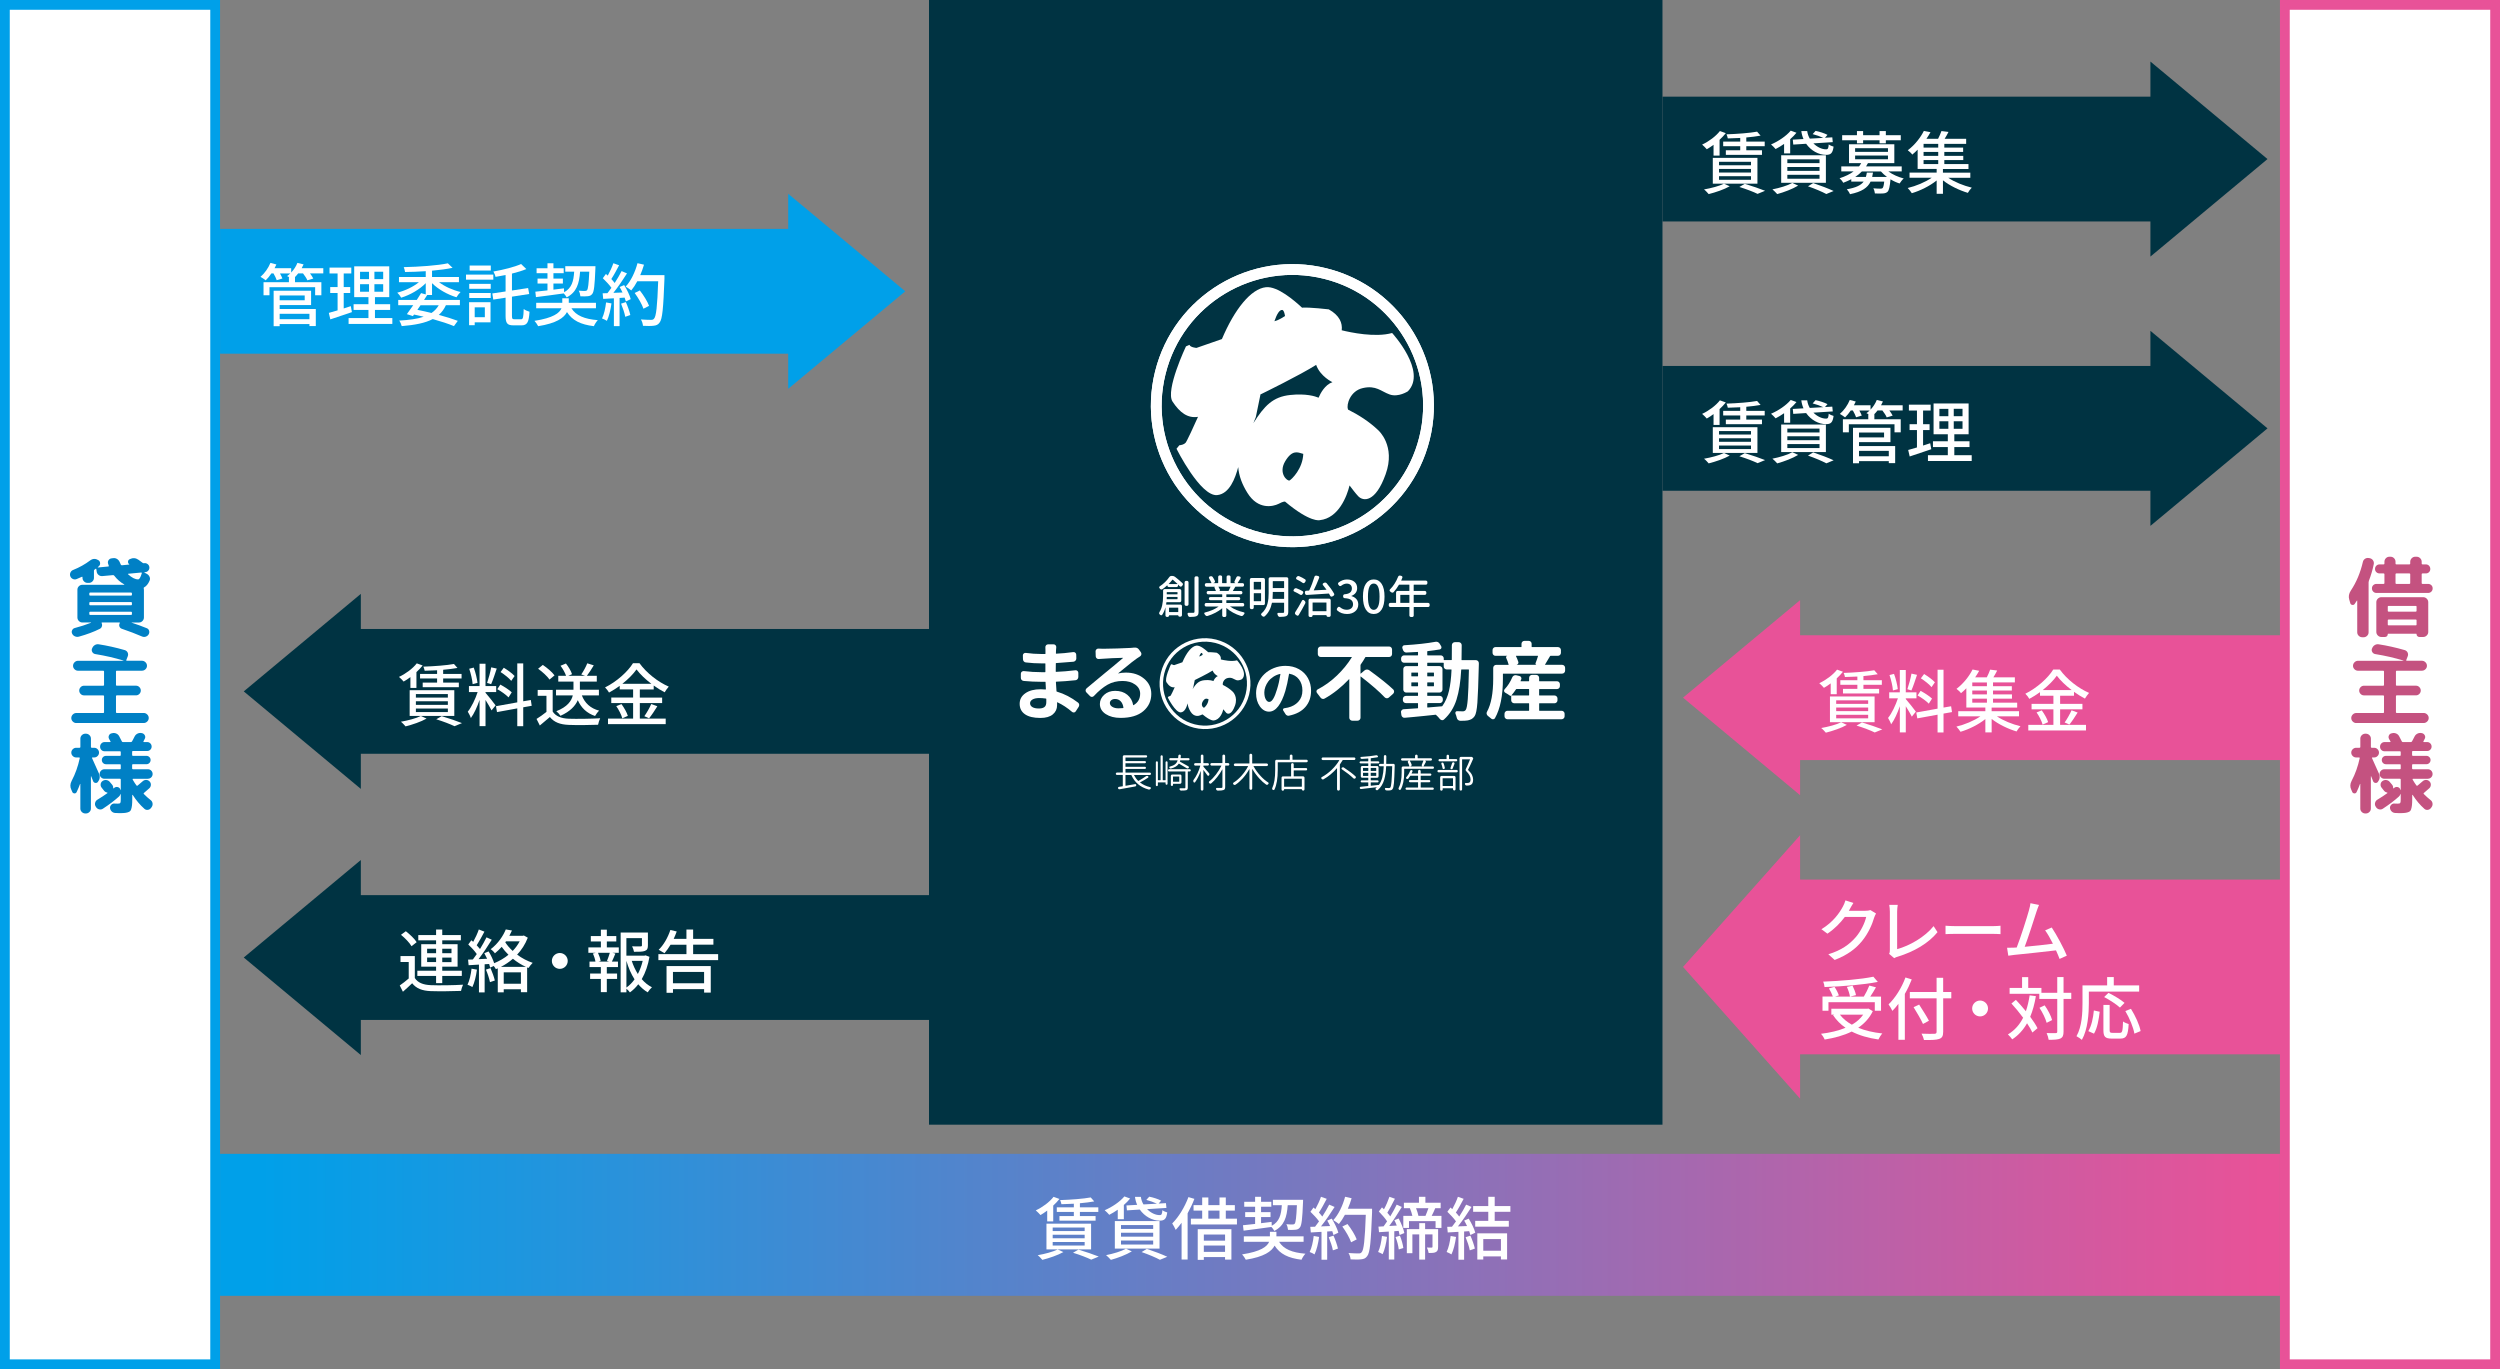
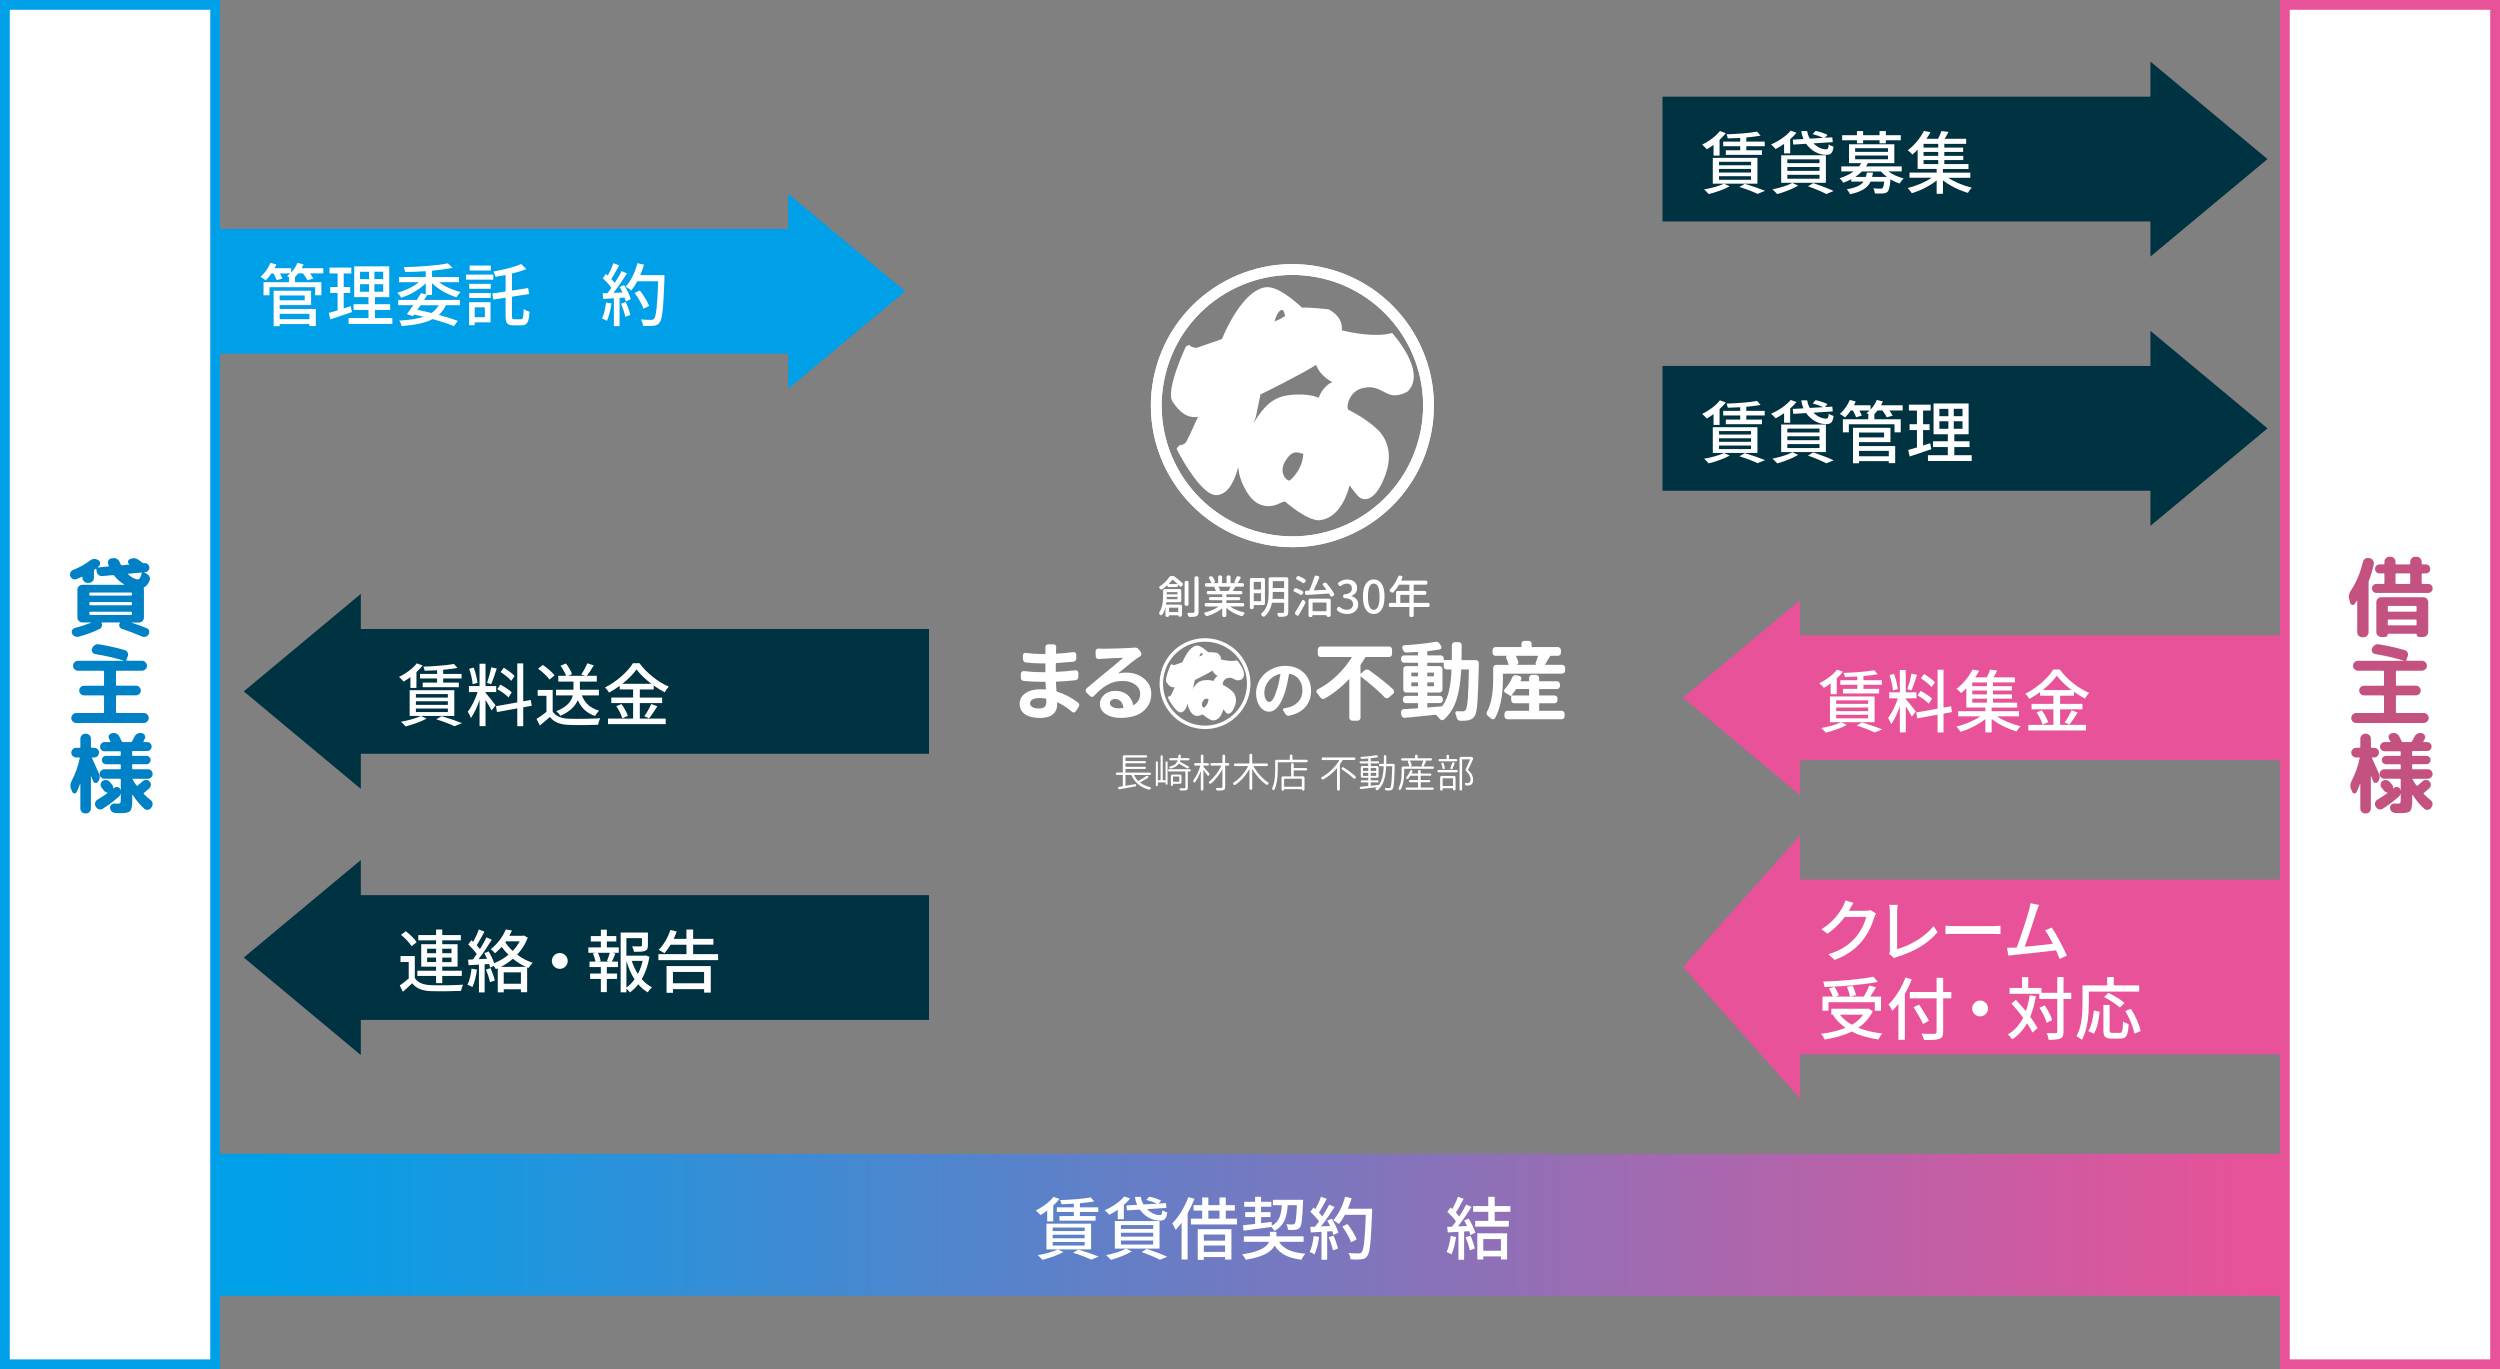
<svg xmlns="http://www.w3.org/2000/svg" id="_レイヤー_2" viewBox="0 0 1100 602.44">
  <rect x="0" y="0" width="1100" height="602.44" fill="#808080" stroke="none" />
  <defs>
    <style>.cls-1{fill:#0080c5;}.cls-2{fill:#e85298;}.cls-3{fill:url(#_名称未設定グラデーション_2);}.cls-4{fill:#fff;}.cls-5{fill:#00a0e9;}.cls-6{fill:#c45280;}.cls-7{fill:#003342;}</style>
    <linearGradient id="_名称未設定グラデーション_2" x1="3936.36" y1="3973.93" x2="3936.36" y2="3093.77" gradientTransform="translate(-3386.36 -2989.88)" gradientUnits="userSpaceOnUse">
      <stop offset="0" stop-color="#e85298" />
      <stop offset="1" stop-color="#00a0e9" />
    </linearGradient>
  </defs>
  <g id="_レイヤー_1-2">
    <rect class="cls-4" x="2.15" y="2.15" width="92.52" height="598.13" />
    <path class="cls-5" d="M92.52,4.3v593.83H4.3V4.3h88.21M96.82,0H0v602.44h96.82V0h0Z" />
    <rect class="cls-4" x="1005.33" y="2.15" width="92.52" height="598.13" />
    <path class="cls-2" d="M1095.7,4.3v593.83h-88.21V4.3h88.21M1100,0h-96.82v602.44h96.82V0h0Z" />
-     <rect class="cls-7" x="408.76" y="0" width="322.73" height="494.86" />
    <rect class="cls-7" x="731.49" y="42.53" width="220.38" height="54.91" />
    <polygon class="cls-7" points="946.18 112.9 997.7 69.99 946.18 27.08 946.18 112.9" />
    <path class="cls-4" d="M753.96,63.71c-.99.75-2.02,1.42-2.98,1.96-.42-.54-1.45-1.54-2.05-2.05,2.95-1.36,6.02-3.64,7.83-5.96l2.59.93c-.78.99-1.72,1.99-2.74,2.92v6.96h-2.65v-4.76ZM761.07,81.97c-2.44,1.39-6.24,2.68-9.25,3.43-.45-.54-1.42-1.6-2.05-2.05,3.1-.54,6.72-1.48,8.79-2.53l2.5,1.14ZM753.63,69.47h19.64v11.33h-19.64v-11.33ZM756.37,72.72h14.07v-1.54h-14.07v1.54ZM756.37,75.91h14.07v-1.57h-14.07v1.57ZM756.37,79.11h14.07v-1.57h-14.07v1.57ZM765.68,60.7c-1.84.09-3.71.18-5.45.21-.09-.51-.33-1.33-.57-1.81,4.7-.15,10.3-.57,13.46-1.17l1.54,1.75c-1.78.33-3.98.6-6.29.81v1.81h8.1v2.02h-8.1v1.81h6.9v2.02h-15.9v-2.02h6.33v-1.81h-7.5v-2.02h7.5v-1.6ZM767.69,80.88c3.19.96,6.81,2.2,8.95,3.07l-3.31,1.36c-1.75-.87-4.88-2.08-8.01-3.04l2.38-1.38Z" />
    <path class="cls-4" d="M785.01,63.32c-1.24.87-2.53,1.63-3.74,2.26-.45-.54-1.42-1.54-2.02-2.02,3.22-1.38,6.66-3.67,8.67-6.08l2.53.93c-.78.99-1.75,1.93-2.77,2.83v6.26h-2.68v-4.19ZM791.19,81.67c-2.44,1.48-6.21,2.92-9.22,3.73-.48-.54-1.48-1.6-2.11-2.08,3.1-.6,6.69-1.66,8.76-2.83l2.56,1.17ZM783.72,68.32h19.67v12.11h-19.67v-12.11ZM786.43,71.79h14.16v-1.69h-14.16v1.69ZM786.43,75.19h14.16v-1.72h-14.16v1.72ZM786.43,78.65h14.16v-1.75h-14.16v1.75ZM793.54,61.18c-.48-1.08-.81-2.26-.96-3.52h2.59c.15,1.24.57,2.35,1.14,3.34l5.93-.33c-1.24-.6-3.1-1.26-4.67-1.66l1.29-1.42c1.72.33,4.01,1.08,5.24,1.75l-1.11,1.27,3.22-.18.21,2.11-8.52.54c1.66,1.66,3.77,2.65,5.6,2.62.84,0,1.02-.54,1.14-2.17.57.45,1.45.81,2.14.99-.39,2.95-1.26,3.62-3.37,3.62-3.19,0-6.57-1.84-8.71-4.88l-5.66.36-.21-2.17,4.7-.27ZM797.79,80.55c3.22,1.08,6.84,2.47,9.01,3.49l-3.22,1.33c-1.78-.96-4.94-2.32-8.07-3.4l2.29-1.42Z" />
    <path class="cls-4" d="M830.89,75.43c1.81,1.36,4.34,2.47,6.75,3.1-.6.48-1.39,1.54-1.81,2.2-1.36-.42-2.74-1.05-4.01-1.84-.3,3.34-.66,4.82-1.29,5.48-.57.51-1.14.69-2.02.75-.69.06-2.08.06-3.55,0-.06-.69-.33-1.63-.69-2.26,1.29.12,2.59.15,3.1.15.48,0,.72-.06.96-.24.3-.3.54-1.11.72-2.86h-5.99c-1.29,2.68-3.79,4.46-9.07,5.54-.24-.66-.9-1.66-1.39-2.17,4.07-.69,6.21-1.78,7.41-3.37h-5.45v-1.05c-1.05.57-2.26,1.08-3.55,1.57-.3-.63-1.08-1.57-1.6-1.99,2.53-.81,4.61-1.84,6.17-3.01h-5.42v-2.2h7.8c.39-.48.69-.93.96-1.45h-5.36v-8.31h19.94v8.31h-11.6c-.27.51-.51.96-.84,1.45h15.69v2.2h-5.87ZM817.06,61.73h-6.51v-2.23h6.51v-1.84h2.71v1.84h7.23v-1.84h2.77v1.84h6.57v2.23h-6.57v1.33h-2.77v-1.33h-7.23v1.33h-2.71v-1.33ZM816.25,66.82h14.46v-1.6h-14.46v1.6ZM816.25,70.07h14.46v-1.63h-14.46v1.63ZM830.26,77.84c-1.02-.72-1.9-1.57-2.65-2.41h-8.37c-.84.84-1.81,1.69-2.92,2.41h4.67c.18-.6.33-1.23.42-1.9h2.71c-.09.66-.21,1.3-.36,1.9h6.51Z" />
    <path class="cls-4" d="M857.19,78.2c2.8,1.9,6.84,3.52,10.39,4.37-.57.57-1.36,1.6-1.72,2.29-3.74-1.11-7.95-3.13-10.96-5.51v5.93h-2.77v-5.87c-3.04,2.44-7.26,4.52-10.93,5.6-.42-.66-1.23-1.72-1.81-2.29,3.62-.84,7.71-2.56,10.57-4.52h-9.76v-2.26h11.93v-1.6h-8.37v-8.49c-.72.75-1.51,1.48-2.35,2.17-.45-.63-1.39-1.48-1.99-1.9,3.31-2.5,5.75-5.84,7.08-8.52l2.92.57c-.54.93-1.11,1.93-1.78,2.89h5.12c.57-1.11,1.14-2.41,1.48-3.4l3.1.39c-.54,1.05-1.11,2.11-1.69,3.01h9.46v2.23h-9.61v1.66h8.28v1.9h-8.28v1.72h8.34v1.87h-8.34v1.75h10.63v2.17h-11.24v1.6h12.05v2.26h-9.76ZM852.82,63.29h-6.45v1.66h6.45v-1.66ZM852.82,66.85h-6.45v1.72h6.45v-1.72ZM846.37,72.18h6.45v-1.75h-6.45v1.75Z" />
    <rect class="cls-7" x="731.49" y="161.02" width="220.38" height="54.91" />
    <polygon class="cls-7" points="946.18 231.39 997.7 188.48 946.18 145.57 946.18 231.39" />
    <path class="cls-4" d="M753.96,182.2c-.99.75-2.02,1.42-2.98,1.96-.42-.54-1.45-1.54-2.05-2.05,2.95-1.36,6.02-3.64,7.83-5.96l2.59.93c-.78.99-1.72,1.99-2.74,2.92v6.96h-2.65v-4.76ZM761.07,200.46c-2.44,1.39-6.24,2.68-9.25,3.43-.45-.54-1.42-1.6-2.05-2.05,3.1-.54,6.72-1.48,8.79-2.53l2.5,1.14ZM753.63,187.96h19.64v11.33h-19.64v-11.33ZM756.37,191.21h14.07v-1.54h-14.07v1.54ZM756.37,194.4h14.07v-1.57h-14.07v1.57ZM756.37,197.6h14.07v-1.57h-14.07v1.57ZM765.68,179.19c-1.84.09-3.71.18-5.45.21-.09-.51-.33-1.33-.57-1.81,4.7-.15,10.3-.57,13.46-1.17l1.54,1.75c-1.78.33-3.98.6-6.29.81v1.81h8.1v2.02h-8.1v1.81h6.9v2.02h-15.9v-2.02h6.33v-1.81h-7.5v-2.02h7.5v-1.6ZM767.69,199.37c3.19.96,6.81,2.2,8.95,3.07l-3.31,1.36c-1.75-.87-4.88-2.08-8.01-3.04l2.38-1.38Z" />
    <path class="cls-4" d="M785.01,181.81c-1.24.87-2.53,1.63-3.74,2.26-.45-.54-1.42-1.54-2.02-2.02,3.22-1.38,6.66-3.67,8.67-6.08l2.53.93c-.78.99-1.75,1.93-2.77,2.83v6.27h-2.68v-4.19ZM791.19,200.16c-2.44,1.48-6.21,2.92-9.22,3.73-.48-.54-1.48-1.6-2.11-2.08,3.1-.6,6.69-1.66,8.76-2.83l2.56,1.17ZM783.72,186.81h19.67v12.11h-19.67v-12.11ZM786.43,190.28h14.16v-1.69h-14.16v1.69ZM786.43,193.68h14.16v-1.72h-14.16v1.72ZM786.43,197.14h14.16v-1.75h-14.16v1.75ZM793.54,179.67c-.48-1.08-.81-2.26-.96-3.52h2.59c.15,1.24.57,2.35,1.14,3.34l5.93-.33c-1.24-.6-3.1-1.26-4.67-1.66l1.29-1.42c1.72.33,4.01,1.08,5.24,1.75l-1.11,1.27,3.22-.18.21,2.11-8.52.54c1.66,1.66,3.77,2.65,5.6,2.62.84,0,1.02-.54,1.14-2.17.57.45,1.45.81,2.14.99-.39,2.95-1.26,3.62-3.37,3.62-3.19,0-6.57-1.84-8.71-4.88l-5.66.36-.21-2.17,4.7-.27ZM797.79,199.04c3.22,1.08,6.84,2.47,9.01,3.49l-3.22,1.33c-1.78-.96-4.94-2.32-8.07-3.4l2.29-1.42Z" />
    <path class="cls-4" d="M837.16,180.61h-5.84c.57.78,1.14,1.6,1.45,2.26l-2.62.78c-.3-.81-1.11-2.02-1.9-3.04h-2.14c-.45.6-.93,1.14-1.45,1.66h.06v2.2h11.6v5.75h-2.74v-3.55h-20.09v3.55h-2.62v-5.75h11.17v-2.2h.15c-.36-.18-.69-.36-.96-.48.48-.33.96-.75,1.42-1.17h-4.55c.45.81.87,1.63,1.08,2.23l-2.5.75c-.24-.78-.84-1.96-1.42-2.98h-.93c-.78,1.17-1.66,2.23-2.5,3.04-.54-.45-1.63-1.17-2.29-1.54,1.78-1.51,3.43-3.83,4.37-6.14l2.62.69c-.24.54-.51,1.12-.81,1.66h7.32v1.9c1.17-1.24,2.14-2.71,2.74-4.25l2.71.66c-.24.57-.54,1.14-.84,1.69h9.52v2.29ZM817.97,196.27h15.9v7.5h-2.8v-.87h-13.1v.93h-2.65v-15.6h16.48v6.3h-13.83v1.75ZM817.97,190.31v2.14h11.02v-2.14h-11.02ZM817.97,198.38v2.38h13.1v-2.38h-13.1Z" />
    <path class="cls-4" d="M849.75,197.66c-3.28,1.14-6.78,2.32-9.49,3.19l-.66-2.86c1.08-.3,2.41-.66,3.86-1.11v-7.65h-3.25v-2.59h3.25v-5.99h-3.55v-2.59h9.58v2.59h-3.34v5.99h2.86v2.59h-2.86v6.81c1.02-.33,2.11-.66,3.13-1.02l.48,2.65ZM867.55,200.28v2.56h-19.25v-2.56h8.74v-3.58h-6.54v-2.53h6.54v-3.1h-6.27v-13.55h15.42v13.55h-6.29v3.1h6.69v2.53h-6.69v3.58h7.65ZM853.33,183.14h3.95v-3.25h-3.95v3.25ZM853.33,188.68h3.95v-3.31h-3.95v3.31ZM863.51,179.88h-3.86v3.25h3.86v-3.25ZM863.51,185.37h-3.86v3.31h3.86v-3.31Z" />
    <rect class="cls-2" x="786.36" y="279.52" width="220.38" height="54.91" />
    <polygon class="cls-2" points="792.04 264.06 740.53 306.97 792.04 349.88 792.04 264.06" />
    <path class="cls-4" d="M805.51,300.69c-.99.75-2.02,1.42-2.98,1.96-.42-.54-1.45-1.54-2.05-2.05,2.95-1.36,6.02-3.64,7.83-5.96l2.59.93c-.78.99-1.72,1.99-2.74,2.92v6.96h-2.65v-4.76ZM812.62,318.95c-2.44,1.39-6.24,2.68-9.25,3.43-.45-.54-1.42-1.6-2.05-2.05,3.1-.54,6.72-1.48,8.79-2.53l2.5,1.14ZM805.18,306.45h19.64v11.33h-19.64v-11.33ZM807.92,309.7h14.07v-1.54h-14.07v1.54ZM807.92,312.89h14.07v-1.57h-14.07v1.57ZM807.92,316.08h14.07v-1.57h-14.07v1.57ZM817.23,297.68c-1.84.09-3.71.18-5.45.21-.09-.51-.33-1.33-.57-1.81,4.7-.15,10.3-.57,13.46-1.17l1.54,1.75c-1.78.33-3.98.6-6.3.81v1.81h8.1v2.02h-8.1v1.81h6.9v2.02h-15.9v-2.02h6.33v-1.81h-7.5v-2.02h7.5v-1.6ZM819.25,317.86c3.19.96,6.81,2.2,8.95,3.07l-3.31,1.36c-1.75-.87-4.88-2.08-8.01-3.04l2.38-1.38Z" />
    <path class="cls-4" d="M838.55,307.59c.9.96,3.79,4.64,4.43,5.54l-1.78,2.2c-.51-1.08-1.66-2.98-2.65-4.58v11.51h-2.62v-11.54c-1.02,3.01-2.41,6.08-3.83,7.98-.24-.81-.9-2.05-1.36-2.8,1.63-1.99,3.34-5.57,4.34-8.64h-3.83v-2.62h4.67v-9.85h2.62v9.85h4.7v2.62h-4.7v.33ZM832.89,303.8c-.12-1.81-.78-4.64-1.51-6.78l1.99-.51c.81,2.11,1.45,4.91,1.66,6.72l-2.14.57ZM843.49,296.93c-.78,2.35-1.69,5.15-2.47,6.87l-1.78-.54c.63-1.84,1.45-4.82,1.81-6.87l2.44.54ZM855.15,313.98v8.31h-2.62v-7.83l-8.92,1.63-.45-2.59,9.37-1.69v-17.14h2.62v16.66l3.34-.57.39,2.56-3.73.66ZM848.67,309.61c-1.02-1.08-3.16-2.65-4.94-3.61l1.33-2.02c1.75.93,3.95,2.35,5.03,3.4l-1.42,2.23ZM849.88,302.35c-.93-1.17-2.98-2.8-4.7-3.89l1.42-1.9c1.69,1.02,3.76,2.53,4.76,3.64l-1.48,2.14Z" />
    <path class="cls-4" d="M878.62,315.18c2.8,1.9,6.84,3.52,10.39,4.37-.57.57-1.36,1.6-1.72,2.29-3.74-1.11-7.95-3.13-10.96-5.51v5.93h-2.77v-5.87c-3.04,2.44-7.26,4.52-10.93,5.6-.42-.66-1.23-1.72-1.81-2.29,3.62-.84,7.71-2.56,10.57-4.52h-9.76v-2.26h11.93v-1.6h-8.37v-8.49c-.72.75-1.51,1.48-2.35,2.17-.45-.63-1.39-1.48-1.99-1.9,3.31-2.5,5.75-5.84,7.08-8.52l2.92.57c-.54.93-1.11,1.93-1.78,2.89h5.12c.57-1.11,1.14-2.41,1.48-3.4l3.1.39c-.54,1.05-1.11,2.11-1.69,3.01h9.46v2.23h-9.61v1.66h8.28v1.9h-8.28v1.72h8.34v1.87h-8.34v1.75h10.63v2.17h-11.24v1.6h12.05v2.26h-9.76ZM874.25,300.27h-6.45v1.66h6.45v-1.66ZM874.25,303.82h-6.45v1.72h6.45v-1.72ZM867.8,309.16h6.45v-1.75h-6.45v1.75Z" />
    <path class="cls-4" d="M906.45,318.95h11.39v2.44h-25.39v-2.44h11.05v-6.84h-9.61v-2.41h9.61v-3.58h-5.9v-1.57c-1.51,1.08-3.07,2.08-4.7,2.95-.33-.63-1.14-1.69-1.75-2.26,5.12-2.53,10.03-6.96,12.29-10.66h2.86c3.19,4.4,8.22,8.28,12.89,10.3-.66.72-1.33,1.69-1.81,2.5-1.6-.81-3.22-1.84-4.82-2.98v1.72h-6.11v3.58h9.82v2.41h-9.82v6.84ZM898.38,312.56c1.17,1.6,2.38,3.74,2.8,5.18l-2.44,1.08c-.36-1.45-1.51-3.71-2.65-5.36l2.29-.9ZM911.54,303.64c-2.62-1.99-4.97-4.22-6.54-6.33-1.45,2.05-3.64,4.28-6.23,6.33h12.77ZM908.44,317.89c1.02-1.42,2.32-3.7,3.04-5.36l2.68.99c-1.17,1.9-2.53,3.95-3.64,5.3l-2.08-.93Z" />
    <rect class="cls-2" x="786.36" y="387.02" width="220.38" height="76.88" />
    <polygon class="cls-2" points="792.04 367.51 740.53 425.45 792.04 483.4 792.04 367.51" />
    <path class="cls-4" d="M825.45,401.96c-.3.48-.63,1.23-.84,1.84-.81,2.89-2.59,6.93-5.3,10.24-2.77,3.4-6.42,6.17-12.05,8.34l-2.8-2.5c5.81-1.75,9.4-4.43,12.08-7.53,2.23-2.56,4.04-6.36,4.58-8.89h-9.4c-1.93,2.59-4.49,5.24-7.65,7.35l-2.65-1.96c5.24-3.13,8.04-7.32,9.46-9.97.36-.6.87-1.84,1.12-2.71l3.49,1.14c-.6.9-1.24,2.08-1.57,2.68-.12.24-.27.51-.42.75h7.23c.84,0,1.69-.09,2.26-.3l2.47,1.51Z" />
    <path class="cls-4" d="M831.21,419.7c.3-.6.33-1.05.33-1.69v-16.84c0-.96-.12-2.35-.27-3.04h3.74c-.15.93-.27,2.02-.27,3.01v16.48c5.42-1.45,12.26-5.36,16.05-10.12l1.72,2.65c-4.01,4.91-10.24,8.55-17.56,10.81-.36.09-.93.27-1.51.63l-2.23-1.9Z" />
    <path class="cls-4" d="M856.03,407.32c.96.09,2.83.18,4.46.18h16.36c1.48,0,2.65-.12,3.37-.18v3.7c-.66-.03-2.02-.12-3.34-.12h-16.39c-1.69,0-3.46.06-4.46.12v-3.7Z" />
    <path class="cls-4" d="M906.21,421.93c-.39-1.05-.93-2.38-1.57-3.77-4.79.57-14.43,1.63-18.34,1.99-.75.09-1.75.24-2.65.36l-.54-3.49c.93,0,2.11,0,3.01-.06.36-.03.78-.03,1.23-.06,1.69-4.31,4.55-13.28,5.39-16.36.42-1.45.54-2.26.66-3.13l3.76.78c-.33.81-.72,1.72-1.14,3.04-.9,2.86-3.64,11.39-5.15,15.36,4.1-.36,9.19-.93,12.41-1.36-1.15-2.29-2.38-4.49-3.43-5.87l2.92-1.26c2.11,3.16,5.33,9.16,6.63,12.38l-3.19,1.45Z" />
    <path class="cls-4" d="M824.04,444.9c-1.45,3.07-3.71,5.45-6.42,7.32,3.07,1.24,6.63,2.08,10.6,2.5-.6.63-1.33,1.84-1.72,2.65-4.46-.63-8.4-1.78-11.75-3.49-3.52,1.75-7.62,2.83-11.9,3.52-.27-.72-1.02-1.93-1.63-2.53,3.98-.48,7.65-1.33,10.81-2.65-2.2-1.51-4.04-3.37-5.48-5.54l.54-.24h-1.3v-2.59h15.81l.51-.09,1.9,1.14ZM804.52,444.72h-2.62v-6.23h4.55c-.36-1.05-1.05-2.5-1.72-3.58l2.44-.69c.81,1.14,1.6,2.74,1.93,3.76l-1.63.51h6.51c-.15-1.12-.72-2.89-1.36-4.25l2.5-.54c.66,1.33,1.33,3.04,1.51,4.16l-2.53.63h5.99c.87-1.42,1.84-3.37,2.41-4.85l2.92.78c-.78,1.36-1.66,2.86-2.5,4.07h4.73v6.23h-2.74v-3.76h-20.39v3.76ZM826.23,432.04c-6.33,1.26-15.6,1.99-23.43,2.26-.03-.69-.33-1.78-.6-2.38,7.74-.3,16.84-1.05,22.08-2.17l1.96,2.29ZM809.55,446.44c1.33,1.75,3.1,3.22,5.27,4.43,2.05-1.17,3.73-2.62,5-4.43h-10.27Z" />
    <path class="cls-4" d="M841.17,430.96c-.84,2.14-1.87,4.34-3.04,6.36v20.18h-2.83v-15.81c-.84,1.14-1.75,2.2-2.65,3.1-.3-.66-1.14-2.17-1.69-2.86,2.98-2.86,5.78-7.29,7.44-11.84l2.77.87ZM858.58,439.27h-3.58v14.7c0,1.96-.51,2.74-1.78,3.16-1.27.45-3.37.51-6.66.48-.15-.78-.66-2.05-1.08-2.8,2.44.12,4.94.09,5.66.06.69-.03.96-.24.96-.9v-14.7h-11.78v-2.8h11.78v-6.24h2.89v6.24h3.58v2.8ZM846.11,450.54c-.81-1.87-2.68-5.03-4.13-7.38l2.44-1.14c1.45,2.26,3.4,5.3,4.31,7.11l-2.62,1.42Z" />
    <path class="cls-4" d="M871.24,440.24c1.93,0,3.49,1.57,3.49,3.49s-1.57,3.49-3.49,3.49-3.49-1.57-3.49-3.49,1.57-3.49,3.49-3.49Z" />
    <path class="cls-4" d="M895.79,438.31c-.57,3.4-1.39,6.42-2.5,9.07,1.36,1.84,2.5,3.58,3.22,5.03l-2.26,1.9c-.54-1.17-1.36-2.59-2.35-4.07-1.63,2.89-3.76,5.24-6.51,7.08-.36-.54-1.33-1.66-1.9-2.17,2.95-1.78,5.12-4.25,6.69-7.35-1.63-2.2-3.43-4.4-5.15-6.26l1.96-1.6c1.45,1.51,2.95,3.25,4.4,5,.72-2.11,1.26-4.43,1.66-6.99l2.74.36ZM911.36,439.54h-3.4v14.37c0,1.72-.39,2.53-1.36,3.04-1.02.45-2.65.57-5.18.57-.12-.81-.51-2.14-.9-2.98,1.81.06,3.43.06,3.95.03.51,0,.72-.15.72-.66v-14.37h-7.89v-2.26h-13.07v-2.59h5.48v-4.76h2.71v4.76h5.81v2.14h6.96v-6.93h2.77v6.93h3.4v2.71ZM900.52,450.03c-.45-1.75-1.78-4.55-3.16-6.6l2.29-1.08c1.42,1.99,2.83,4.67,3.28,6.48l-2.41,1.21Z" />
    <path class="cls-4" d="M919.1,441.23c0,4.7-.45,11.69-3.07,16.3-.51-.45-1.75-1.29-2.38-1.6,2.44-4.28,2.65-10.39,2.65-14.7v-7.65h10.84v-3.67h2.92v3.67h11.17v2.71h-22.14v4.94ZM918.86,453.7c1.42-2.32,2.14-5.87,2.44-9.1l2.56.57c-.36,3.28-1.05,7.26-2.5,9.64l-2.5-1.11ZM932.75,454.45c1.08,0,1.23-.75,1.39-5,.57.45,1.75.93,2.47,1.14-.27,5-.99,6.39-3.64,6.39h-3.92c-2.83,0-3.55-.9-3.55-3.77v-11.05h2.74v11.05c0,1.05.21,1.24,1.24,1.24h3.28ZM932.78,443.34c-1.45-1.36-4.52-3.37-6.96-4.64l1.9-1.84c2.38,1.14,5.48,3.01,7.08,4.4l-2.02,2.08ZM937.62,443.88c1.93,3.07,3.77,7.08,4.25,9.79l-2.74,1.14c-.42-2.65-2.11-6.78-3.98-9.94l2.47-.99Z" />
    <rect class="cls-5" x="96.82" y="100.71" width="253.57" height="54.91" />
    <polygon class="cls-5" points="346.81 171.08 398.32 128.17 346.81 85.26 346.81 171.08" />
    <path class="cls-4" d="M142.24,120.3h-5.84c.57.78,1.14,1.6,1.45,2.26l-2.62.78c-.3-.81-1.11-2.02-1.9-3.04h-2.14c-.45.6-.93,1.14-1.45,1.66h.06v2.2h11.6v5.75h-2.74v-3.55h-20.09v3.55h-2.62v-5.75h11.17v-2.2h.15c-.36-.18-.69-.36-.96-.48.48-.33.96-.75,1.42-1.17h-4.55c.45.81.87,1.63,1.08,2.23l-2.5.75c-.24-.78-.84-1.96-1.42-2.98h-.93c-.78,1.17-1.66,2.23-2.5,3.04-.54-.45-1.63-1.17-2.29-1.54,1.78-1.51,3.43-3.83,4.37-6.14l2.62.69c-.24.54-.51,1.12-.81,1.66h7.32v1.9c1.17-1.24,2.14-2.71,2.74-4.25l2.71.66c-.24.57-.54,1.14-.84,1.69h9.52v2.29ZM123.05,135.96h15.9v7.5h-2.8v-.87h-13.1v.93h-2.65v-15.6h16.48v6.3h-13.83v1.75ZM123.05,129.99v2.14h11.02v-2.14h-11.02ZM123.05,138.07v2.38h13.1v-2.38h-13.1Z" />
    <path class="cls-4" d="M154.83,137.34c-3.28,1.14-6.78,2.32-9.49,3.19l-.66-2.86c1.08-.3,2.41-.66,3.86-1.11v-7.65h-3.25v-2.59h3.25v-5.99h-3.55v-2.59h9.58v2.59h-3.34v5.99h2.86v2.59h-2.86v6.81c1.02-.33,2.11-.66,3.13-1.02l.48,2.65ZM172.63,139.96v2.56h-19.25v-2.56h8.74v-3.58h-6.54v-2.53h6.54v-3.1h-6.27v-13.55h15.42v13.55h-6.29v3.1h6.69v2.53h-6.69v3.58h7.65ZM158.42,122.83h3.95v-3.25h-3.95v3.25ZM158.42,128.37h3.95v-3.31h-3.95v3.31ZM168.6,119.57h-3.86v3.25h3.86v-3.25ZM168.6,125.05h-3.86v3.31h3.86v-3.31Z" />
    <path class="cls-4" d="M187.97,129.81c-.42.69-.9,1.42-1.39,2.17h15.78v2.32h-6.17c-.75,1.69-1.81,3.1-3.1,4.25,3.22.87,6.14,1.78,8.34,2.62l-1.69,2.32c-2.44-1.02-5.69-2.08-9.34-3.1-3.31,1.75-7.8,2.62-13.64,3.1-.21-.78-.63-1.81-1.11-2.44,4.43-.24,7.98-.72,10.78-1.69-1.39-.33-2.8-.66-4.25-.96l-.51.69-2.65-.87c.81-1.08,1.81-2.47,2.8-3.92h-6.6v-2.32h8.16c.69-1.05,1.36-2.08,1.9-3.01l2.05.57v-4.94c-2.77,2.83-6.9,5.18-10.81,6.38-.36-.69-1.14-1.69-1.72-2.2,3.43-.87,7.02-2.56,9.52-4.61h-8.77v-2.29h11.78v-2.56c-3.07.21-6.2.33-9.1.36-.06-.57-.36-1.6-.57-2.14,6.81-.15,14.97-.72,19.4-1.69l2.08,1.99c-2.53.54-5.69.96-9.04,1.26v2.77h11.84v2.29h-8.77c2.53,1.93,6.11,3.52,9.49,4.31-.6.57-1.39,1.6-1.81,2.32-3.89-1.17-7.98-3.43-10.75-6.2v5.21h-2.14ZM185.04,134.3c-.45.69-.9,1.36-1.39,2.02,2.08.42,4.19.9,6.21,1.39,1.33-.9,2.38-2.02,3.19-3.4h-8.01Z" />
    <path class="cls-4" d="M217.06,123.04h-12.02v-2.23h12.02v2.23ZM215.83,141.83h-6.96v1.27h-2.47v-10.12h9.43v8.86ZM206.46,124.9h9.46v2.17h-9.46v-2.17ZM206.46,128.91h9.46v2.2h-9.46v-2.2ZM215.95,119.03h-9.31v-2.2h9.31v2.2ZM208.87,135.23v4.34h4.46v-4.34h-4.46ZM229.29,140.48c.87,0,1.02-.87,1.14-4.52.66.51,1.81,1.02,2.56,1.2-.27,4.46-.96,5.99-3.46,5.99h-3.64c-2.71,0-3.43-.93-3.43-4.22v-7.95l-5.42.84-.42-2.71,5.84-.87v-7.23c-1.51.3-3.01.57-4.43.81-.12-.69-.57-1.72-.93-2.35,4.4-.78,9.31-1.99,12.17-3.31l2.32,2.23c-1.81.75-4.01,1.42-6.33,1.99v7.44l7.11-1.08.48,2.62-7.59,1.17v8.4c0,1.33.18,1.54,1.08,1.54h2.95Z" />
-     <path class="cls-4" d="M251.43,135.63c1.99,3.22,5.72,4.76,11.6,5.24-.63.63-1.39,1.84-1.72,2.65-5.84-.72-9.52-2.53-11.84-6.21-1.3,2.53-4.64,4.94-12.68,6.21-.33-.66-1.05-1.75-1.63-2.35,8.28-1.27,11.05-3.46,11.9-5.54h-11.14v-2.41h11.48v-1.99h2.86v1.99h11.96v2.41h-10.78ZM235.56,128.34c1.48-.15,3.31-.36,5.33-.57v-3.01h-4.37v-2.17h4.37v-2.38h-4.79v-2.17h4.79v-2.2h2.62v2.2h4.52v2.17h-4.52v2.38h4.16v2.17h-4.16v2.68l4.64-.57.06,1.72c3.37-1.84,4.16-4.82,4.43-9.07h-3.92v-2.38h13.28s0,.78-.03,1.12c-.3,7.35-.6,10.12-1.39,11.08-.51.66-1.08.9-1.93.99-.72.09-1.99.09-3.28.06-.06-.75-.33-1.87-.75-2.5,1.17.12,2.26.12,2.71.12s.72-.06.99-.36c.42-.57.72-2.68.96-8.13h-4.04c-.39,5.3-1.51,9.04-5.9,11.33-.24-.51-.81-1.26-1.29-1.75-4.4.63-8.95,1.21-12.23,1.63l-.27-2.38Z" />
    <path class="cls-4" d="M269.05,133.49c-.39,2.83-1.08,5.75-2.02,7.68-.45-.33-1.57-.84-2.14-1.05.9-1.81,1.48-4.46,1.78-7.05l2.38.42ZM274.63,125.45c1.24,1.96,2.47,4.52,2.89,6.17l-2.14,1.02c-.12-.48-.3-1.05-.54-1.69l-2.23.15v12.41h-2.5v-12.26c-1.72.09-3.31.18-4.7.27l-.24-2.47,2.11-.06c.57-.72,1.15-1.51,1.75-2.35-.93-1.33-2.47-2.95-3.79-4.22l1.36-1.87c.27.24.54.48.81.72.93-1.66,1.93-3.83,2.47-5.45l2.53.9c-1.08,2.05-2.35,4.43-3.43,6.05.57.6,1.08,1.21,1.48,1.75,1.17-1.81,2.26-3.67,3.04-5.24l2.38,1.02c-1.72,2.74-3.98,6.05-5.99,8.55l4.01-.15c-.39-.84-.81-1.66-1.26-2.41l2.02-.87ZM275.38,132.92c.81,1.81,1.63,4.16,1.96,5.69l-2.23.78c-.27-1.57-1.08-3.95-1.84-5.78l2.11-.69ZM292.37,122.43c-.51,13.28-.9,17.98-2.17,19.52-.72.99-1.48,1.26-2.65,1.38-1.02.15-2.86.12-4.64.03-.06-.81-.39-2.02-.93-2.8,1.96.15,3.77.18,4.49.18.63,0,.96-.12,1.29-.51.96-.96,1.45-5.42,1.84-16.48h-9.19c-.81,1.54-1.72,2.92-2.65,4.04-.54-.48-1.81-1.29-2.47-1.69,2.29-2.44,4.16-6.36,5.21-10.3l2.86.66c-.45,1.57-1.02,3.13-1.66,4.61h10.66v1.36ZM283.12,135.84c-.6-1.84-2.26-4.76-3.86-6.93l2.26-1.11c1.63,2.05,3.4,4.91,4.07,6.78l-2.47,1.26Z" />
    <rect class="cls-7" x="155.19" y="393.86" width="253.57" height="54.91" />
    <polygon class="cls-7" points="158.77 378.4 107.25 421.31 158.77 464.23 158.77 378.4" />
    <rect class="cls-7" x="155.19" y="276.75" width="253.57" height="54.91" />
    <polygon class="cls-7" points="158.77 261.3 107.25 304.21 158.77 347.12 158.77 261.3" />
    <path class="cls-4" d="M182.51,430.31c1.29,2.08,3.67,3.01,7.02,3.16,3.4.15,10.39.06,14.22-.21-.33.63-.75,1.93-.9,2.74-3.46.15-9.85.21-13.34.09-3.74-.15-6.33-1.14-8.16-3.46-1.27,1.24-2.59,2.44-4.07,3.74l-1.39-2.77c1.21-.81,2.68-1.96,3.95-3.07v-7.26h-3.62v-2.59h6.3v9.64ZM181.07,416.34c-.84-1.51-2.86-3.58-4.64-5.03l2.14-1.57c1.75,1.36,3.86,3.34,4.76,4.82l-2.26,1.78ZM191.88,429.41h-8.25v-2.29h8.25v-1.78h-6.54v-9.88h6.54v-1.72h-7.83v-2.32h7.83v-2.44h2.71v2.44h8.19v2.32h-8.19v1.72h6.75v9.88h-6.75v1.78h8.61v2.29h-8.61v3.16h-2.71v-3.16ZM187.93,419.41h3.95v-1.96h-3.95v1.96ZM191.88,423.32v-1.99h-3.95v1.99h3.95ZM194.59,417.45v1.96h4.07v-1.96h-4.07ZM198.66,421.34h-4.07v1.99h4.07v-1.99Z" />
    <path class="cls-4" d="M209.86,426.64c-.39,2.83-1.08,5.75-2.02,7.68-.45-.33-1.57-.84-2.14-1.05.9-1.81,1.48-4.46,1.78-7.05l2.38.42ZM232.21,412.63c-1.11,2.86-2.71,5.33-4.67,7.41,2.08,1.57,4.46,2.8,6.84,3.61-.6.57-1.42,1.6-1.84,2.26l-.6-.24v10.9h-2.74v-1.29h-7.56v1.36h-2.62v-10.57c-.27.12-.57.24-.84.36-.18-.36-.54-.9-.93-1.39l-1.57.72c-.09-.48-.27-1.02-.45-1.6l-1.99.12v12.38h-2.5v-12.23c-1.66.09-3.19.18-4.55.27l-.24-2.47,2.11-.06c.54-.72,1.14-1.54,1.72-2.38-.93-1.36-2.41-2.98-3.74-4.22l1.36-1.84c.27.21.54.45.81.69.93-1.66,1.93-3.83,2.47-5.45l2.47.96c-1.05,2.02-2.32,4.34-3.4,5.99.54.57,1.05,1.14,1.45,1.66,1.08-1.78,2.11-3.61,2.86-5.15l2.32,1.05c-1.69,2.74-3.86,6.02-5.81,8.55,1.2-.03,2.47-.09,3.76-.18-.39-.84-.81-1.69-1.24-2.44l1.9-.78c.99,1.6,1.93,3.58,2.44,5.18,2.26-.93,4.43-2.17,6.29-3.71-1.11-1.08-2.11-2.26-2.98-3.49-.9.99-1.87,1.96-2.98,2.86-.36-.57-1.26-1.45-1.87-1.81,3.31-2.5,5.51-5.9,6.66-8.71l2.71.48c-.33.75-.72,1.54-1.14,2.32h5.9l.48-.12,1.72.96ZM215.83,425.97c.75,1.72,1.57,3.98,1.9,5.45l-2.14.72c-.3-1.48-1.02-3.77-1.78-5.51l2.02-.66ZM231.43,425.43c-2.02-.9-3.98-2.14-5.75-3.58-1.66,1.45-3.43,2.62-5.3,3.58h11.05ZM229.2,432.84v-5h-7.56v5h7.56ZM222.33,414.62c.84,1.33,1.96,2.62,3.25,3.79,1.23-1.26,2.26-2.68,3.07-4.22h-6.02l-.3.42Z" />
    <path class="cls-4" d="M246.31,419.32c1.93,0,3.49,1.57,3.49,3.49s-1.57,3.49-3.49,3.49-3.49-1.57-3.49-3.49,1.57-3.49,3.49-3.49Z" />
    <path class="cls-4" d="M267,416.85h5.27v2.38h-2.8l1.3.33c-.51,1.27-1.05,2.59-1.54,3.55h2.68v2.41h-4.91v2.83h4.52v2.38h-4.52v5.81h-2.62v-5.81h-4.73v-2.38h4.73v-2.83h-5v-2.41h2.62c-.15-1.02-.6-2.44-1.14-3.55l1.24-.33h-3.22v-2.38h5.51v-2.62h-4.43v-2.35h4.43v-2.83h2.62v2.83h4.16v2.35h-4.16v2.62ZM267.06,422.84c.42-1.02.96-2.53,1.26-3.61h-5.21c.54,1.17,1.05,2.65,1.17,3.61l-.99.27h4.79l-1.02-.27ZM285.77,421c-.6,3.58-1.75,6.96-3.4,9.82,1.29,1.51,2.8,2.74,4.49,3.58-.6.51-1.45,1.54-1.87,2.23-1.54-.9-2.92-2.11-4.16-3.55-1.05,1.39-2.29,2.59-3.67,3.58-.36-.51-.96-1.17-1.54-1.63v1.6h-2.53v-26.33h11.99v5.69c0,1.29-.27,2.02-1.33,2.41-.99.39-2.53.39-4.79.39-.12-.72-.48-1.75-.84-2.41,1.72.06,3.31.06,3.76.03.45-.03.57-.12.57-.45v-3.19h-6.84v7.71h7.98l.45-.12,1.72.63ZM275.62,434.53c1.38-.96,2.56-2.2,3.58-3.62-1.54-2.38-2.71-5.15-3.58-8.13v11.75ZM277.97,422.78c.66,2.05,1.57,4.01,2.68,5.78.96-1.81,1.66-3.77,2.14-5.78h-4.82Z" />
    <path class="cls-4" d="M315.98,419.83v2.62h-26.29v-2.62h12.35v-4.16h-6.99c-.87,1.45-1.78,2.71-2.68,3.74-.6-.39-1.87-1.14-2.56-1.51,2.17-2.05,4.07-5.42,5.15-8.71l2.8.66c-.39,1.08-.84,2.2-1.33,3.25h5.6v-4.1h2.95v4.1h8.92v2.56h-8.92v4.16h10.99ZM293.27,425.07h19.46v11.69h-2.92v-1.54h-13.7v1.6h-2.83v-11.75ZM296.1,427.66v4.97h13.7v-4.97h-13.7Z" />
    <path class="cls-4" d="M180.58,297.93c-.99.75-2.02,1.42-2.98,1.96-.42-.54-1.45-1.54-2.05-2.05,2.95-1.36,6.02-3.64,7.83-5.96l2.59.93c-.78.99-1.72,1.99-2.74,2.92v6.96h-2.65v-4.76ZM187.69,316.18c-2.44,1.39-6.24,2.68-9.25,3.43-.45-.54-1.42-1.6-2.05-2.05,3.1-.54,6.72-1.48,8.79-2.53l2.5,1.14ZM180.25,303.68h19.64v11.33h-19.64v-11.33ZM182.99,306.94h14.07v-1.54h-14.07v1.54ZM182.99,310.13h14.07v-1.57h-14.07v1.57ZM182.99,313.32h14.07v-1.57h-14.07v1.57ZM192.3,294.92c-1.84.09-3.71.18-5.45.21-.09-.51-.33-1.33-.57-1.81,4.7-.15,10.3-.57,13.46-1.17l1.54,1.75c-1.78.33-3.98.6-6.29.81v1.81h8.1v2.02h-8.1v1.81h6.9v2.02h-15.9v-2.02h6.33v-1.81h-7.5v-2.02h7.5v-1.6ZM194.32,315.1c3.19.96,6.81,2.2,8.95,3.07l-3.31,1.36c-1.75-.87-4.88-2.08-8.01-3.04l2.38-1.38Z" />
    <path class="cls-4" d="M213.63,304.83c.9.96,3.79,4.64,4.43,5.54l-1.78,2.2c-.51-1.08-1.66-2.98-2.65-4.58v11.51h-2.62v-11.54c-1.02,3.01-2.41,6.08-3.83,7.98-.24-.81-.9-2.05-1.36-2.8,1.63-1.99,3.34-5.57,4.34-8.64h-3.83v-2.62h4.67v-9.85h2.62v9.85h4.7v2.62h-4.7v.33ZM207.96,301.03c-.12-1.81-.78-4.64-1.51-6.78l1.99-.51c.81,2.11,1.45,4.91,1.66,6.72l-2.14.57ZM218.57,294.17c-.78,2.35-1.69,5.15-2.47,6.87l-1.78-.54c.63-1.84,1.45-4.82,1.81-6.87l2.44.54ZM230.22,311.21v8.31h-2.62v-7.83l-8.92,1.63-.45-2.59,9.37-1.69v-17.14h2.62v16.66l3.34-.57.39,2.56-3.73.66ZM223.75,306.85c-1.02-1.08-3.16-2.65-4.94-3.61l1.33-2.02c1.75.93,3.95,2.35,5.03,3.4l-1.42,2.23ZM224.95,299.59c-.93-1.17-2.98-2.8-4.7-3.89l1.42-1.9c1.69,1.02,3.76,2.53,4.76,3.64l-1.48,2.14Z" />
    <path class="cls-4" d="M243.18,313.08c1.33,2.08,3.79,3.04,7.11,3.16,3.34.12,10.03.03,13.79-.21-.33.66-.78,1.99-.93,2.86-3.4.15-9.46.21-12.89.06-3.83-.15-6.42-1.14-8.31-3.46-1.42,1.23-2.86,2.44-4.43,3.73l-1.45-2.89c1.36-.84,2.95-1.96,4.37-3.1v-7.08h-3.86v-2.59h6.6v9.52ZM241.79,299.01c-.96-1.42-3.13-3.43-5.03-4.76l2.08-1.69c1.9,1.29,4.13,3.16,5.15,4.61l-2.2,1.84ZM256.01,305.97c1.27,3.34,3.79,5.72,7.62,6.72-.63.54-1.42,1.66-1.81,2.35-3.64-1.24-6.08-3.58-7.59-6.96-1.08,2.47-3.28,4.94-7.62,6.87-.33-.57-1.21-1.54-1.84-2.02,4.94-1.93,6.69-4.55,7.26-6.96h-7.38v-2.5h7.68v-3.58h-6.69v-2.53h3.43c-.42-1.3-1.42-3.07-2.44-4.43l2.38-.99c1.14,1.42,2.29,3.37,2.68,4.7l-1.66.72h7.44l-1.72-.6c.93-1.33,2.08-3.4,2.65-4.91l2.86.9c-.99,1.66-2.11,3.4-3.04,4.61h4.37v2.53h-7.44v3.58h8.37v2.5h-7.53Z" />
    <path class="cls-4" d="M281.52,316.18h11.39v2.44h-25.39v-2.44h11.05v-6.84h-9.61v-2.41h9.61v-3.58h-5.9v-1.57c-1.51,1.08-3.07,2.08-4.7,2.95-.33-.63-1.14-1.69-1.75-2.26,5.12-2.53,10.03-6.96,12.29-10.66h2.86c3.19,4.4,8.22,8.28,12.89,10.3-.66.72-1.33,1.69-1.81,2.5-1.6-.81-3.22-1.84-4.82-2.98v1.72h-6.11v3.58h9.82v2.41h-9.82v6.84ZM273.45,309.8c1.17,1.6,2.38,3.74,2.8,5.18l-2.44,1.08c-.36-1.45-1.51-3.71-2.65-5.36l2.29-.9ZM286.61,300.88c-2.62-1.99-4.97-4.22-6.54-6.33-1.45,2.05-3.65,4.28-6.24,6.33h12.77ZM283.51,315.13c1.02-1.42,2.32-3.7,3.04-5.36l2.68.99c-1.17,1.9-2.53,3.95-3.64,5.3l-2.08-.93Z" />
    <rect class="cls-3" x="518.77" y="85.75" width="62.47" height="906.36" transform="translate(11.07 1088.93) rotate(-90)" />
    <path class="cls-4" d="M460.77,532.66c-.99.75-2.02,1.42-2.98,1.96-.42-.54-1.45-1.54-2.05-2.05,2.95-1.36,6.02-3.64,7.83-5.96l2.59.93c-.78.99-1.72,1.99-2.74,2.92v6.96h-2.65v-4.76ZM467.88,550.91c-2.44,1.39-6.24,2.68-9.25,3.43-.45-.54-1.42-1.6-2.05-2.05,3.1-.54,6.72-1.48,8.79-2.53l2.5,1.14ZM460.44,538.41h19.64v11.33h-19.64v-11.33ZM463.18,541.66h14.07v-1.54h-14.07v1.54ZM463.18,544.85h14.07v-1.57h-14.07v1.57ZM463.18,548.05h14.07v-1.57h-14.07v1.57ZM472.48,529.64c-1.84.09-3.71.18-5.45.21-.09-.51-.33-1.33-.57-1.81,4.7-.15,10.3-.57,13.46-1.17l1.54,1.75c-1.78.33-3.98.6-6.3.81v1.81h8.1v2.02h-8.1v1.81h6.9v2.02h-15.9v-2.02h6.33v-1.81h-7.5v-2.02h7.5v-1.6ZM474.5,549.82c3.19.96,6.81,2.2,8.95,3.07l-3.31,1.36c-1.75-.87-4.88-2.08-8.01-3.04l2.38-1.38Z" />
    <path class="cls-4" d="M491.82,532.26c-1.24.87-2.53,1.63-3.74,2.26-.45-.54-1.42-1.54-2.02-2.02,3.22-1.38,6.66-3.67,8.67-6.08l2.53.93c-.78.99-1.75,1.93-2.77,2.83v6.27h-2.68v-4.19ZM498,550.61c-2.44,1.48-6.21,2.92-9.22,3.73-.48-.54-1.48-1.6-2.11-2.08,3.1-.6,6.69-1.66,8.76-2.83l2.56,1.17ZM490.53,537.26h19.67v12.11h-19.67v-12.11ZM493.24,540.73h14.16v-1.69h-14.16v1.69ZM493.24,544.13h14.16v-1.72h-14.16v1.72ZM493.24,547.59h14.16v-1.75h-14.16v1.75ZM500.35,530.13c-.48-1.08-.81-2.26-.96-3.52h2.59c.15,1.24.57,2.35,1.14,3.34l5.93-.33c-1.24-.6-3.1-1.26-4.67-1.66l1.29-1.42c1.72.33,4.01,1.08,5.24,1.75l-1.11,1.27,3.22-.18.21,2.11-8.52.54c1.66,1.66,3.77,2.65,5.6,2.62.84,0,1.02-.54,1.14-2.17.57.45,1.45.81,2.14.99-.39,2.95-1.26,3.62-3.37,3.62-3.19,0-6.57-1.84-8.71-4.88l-5.66.36-.21-2.17,4.7-.27ZM504.59,549.49c3.22,1.08,6.84,2.47,9.01,3.49l-3.22,1.33c-1.78-.96-4.94-2.32-8.07-3.4l2.29-1.42Z" />
    <path class="cls-4" d="M525.53,527.5c-.81,2.14-1.84,4.31-2.98,6.36v20.33h-2.65v-16.17c-.84,1.14-1.72,2.2-2.59,3.13-.27-.66-1.08-2.17-1.54-2.83,2.83-2.8,5.51-7.2,7.14-11.6l2.62.78ZM544.26,536.21v2.56h-20.27v-2.56h4.97v-3.55h-3.8v-2.41h3.8v-3.37h2.71v3.37h4.91v-3.37h2.77v3.37h3.98v2.41h-3.98v3.55h4.91ZM527,540.85h14.82v13.37h-2.8v-1.11h-9.34v1.23h-2.68v-13.49ZM529.69,543.2v2.68h9.34v-2.68h-9.34ZM539.02,550.82v-2.8h-9.34v2.8h9.34ZM531.67,536.21h4.91v-3.55h-4.91v3.55Z" />
    <path class="cls-4" d="M562.79,546.39c1.99,3.22,5.72,4.76,11.6,5.24-.63.63-1.39,1.84-1.72,2.65-5.84-.72-9.52-2.53-11.84-6.21-1.3,2.53-4.64,4.94-12.68,6.21-.33-.66-1.05-1.75-1.63-2.35,8.28-1.27,11.05-3.46,11.9-5.54h-11.14v-2.41h11.48v-1.99h2.86v1.99h11.96v2.41h-10.78ZM546.92,539.1c1.48-.15,3.31-.36,5.33-.57v-3.01h-4.37v-2.17h4.37v-2.38h-4.79v-2.17h4.79v-2.2h2.62v2.2h4.52v2.17h-4.52v2.38h4.16v2.17h-4.16v2.68l4.64-.57.06,1.72c3.37-1.84,4.16-4.82,4.43-9.07h-3.92v-2.38h13.28s0,.78-.03,1.12c-.3,7.35-.6,10.12-1.39,11.08-.51.66-1.08.9-1.93.99-.72.09-1.99.09-3.28.06-.06-.75-.33-1.87-.75-2.5,1.17.12,2.26.12,2.71.12s.72-.06.99-.36c.42-.57.72-2.68.96-8.13h-4.04c-.39,5.3-1.51,9.04-5.9,11.33-.24-.51-.81-1.26-1.29-1.75-4.4.63-8.95,1.21-12.23,1.63l-.27-2.38Z" />
    <path class="cls-4" d="M580.41,544.25c-.39,2.83-1.08,5.75-2.02,7.68-.45-.33-1.57-.84-2.14-1.05.9-1.81,1.48-4.46,1.78-7.05l2.38.42ZM585.98,536.21c1.24,1.96,2.47,4.52,2.89,6.17l-2.14,1.02c-.12-.48-.3-1.05-.54-1.69l-2.23.15v12.41h-2.5v-12.26c-1.72.09-3.31.18-4.7.27l-.24-2.47,2.11-.06c.57-.72,1.14-1.51,1.75-2.35-.93-1.33-2.47-2.95-3.79-4.22l1.36-1.87c.27.24.54.48.81.72.93-1.66,1.93-3.83,2.47-5.45l2.53.9c-1.08,2.05-2.35,4.43-3.43,6.05.57.6,1.08,1.21,1.48,1.75,1.17-1.81,2.26-3.67,3.04-5.24l2.38,1.02c-1.72,2.74-3.98,6.05-5.99,8.55l4.01-.15c-.39-.84-.81-1.66-1.26-2.41l2.02-.87ZM586.74,543.68c.81,1.81,1.63,4.16,1.96,5.69l-2.23.78c-.27-1.57-1.08-3.95-1.84-5.78l2.11-.69ZM603.72,533.2c-.51,13.28-.9,17.98-2.17,19.52-.72.99-1.48,1.26-2.65,1.38-1.02.15-2.86.12-4.64.03-.06-.81-.39-2.02-.93-2.8,1.96.15,3.77.18,4.49.18.63,0,.96-.12,1.29-.51.96-.96,1.45-5.42,1.84-16.48h-9.19c-.81,1.54-1.72,2.92-2.65,4.04-.54-.48-1.81-1.29-2.47-1.69,2.29-2.44,4.16-6.36,5.21-10.3l2.86.66c-.45,1.57-1.02,3.13-1.66,4.61h10.66v1.36ZM594.48,546.6c-.6-1.84-2.26-4.76-3.86-6.93l2.26-1.11c1.63,2.05,3.4,4.91,4.07,6.78l-2.47,1.26Z" />
-     <path class="cls-4" d="M610.29,544.22c-.36,2.83-1.02,5.72-1.93,7.62-.42-.3-1.48-.78-1.99-.96.87-1.81,1.42-4.49,1.69-7.05l2.23.39ZM615.41,536.15c1.11,2.02,2.17,4.67,2.5,6.38l-2.08.87c-.09-.51-.24-1.14-.42-1.81l-1.93.15v12.47h-2.41v-12.32c-1.57.12-3.04.21-4.31.27l-.24-2.44,2.26-.12c.48-.66,1.02-1.39,1.54-2.2-.87-1.36-2.35-3.04-3.64-4.34l1.39-1.81c.3.27.57.54.87.84.93-1.69,1.87-3.88,2.41-5.51l2.41.87c-1.05,2.08-2.32,4.52-3.34,6.17.48.54.93,1.08,1.29,1.6,1.08-1.78,2.11-3.64,2.83-5.18l2.26,1.02c-1.63,2.68-3.67,5.9-5.54,8.37l3.31-.18c-.3-.81-.69-1.66-1.05-2.38l1.9-.75ZM615.96,543.71c.72,1.72,1.33,3.95,1.51,5.42l-2.02.63c-.15-1.51-.72-3.74-1.42-5.45l1.93-.6ZM634.24,534.97v5.33h-2.59v-3.01h-11.69v3.01h-2.5v-5.33h3.98c-.24-1.05-.63-2.32-1.08-3.31l.24-.06h-2.89v-2.41h6.63v-2.59h2.83v2.59h6.72v2.41h-2.38c-.51,1.21-1.05,2.41-1.57,3.37h4.31ZM632.76,548.62c0,1.11-.15,1.84-.93,2.26-.72.42-1.75.45-3.22.45-.09-.69-.45-1.75-.78-2.41.96.03,1.84.03,2.14.03.24-.03.33-.12.33-.39v-5.42h-3.25v11.08h-2.59v-11.08h-3.01v8.28h-2.44v-10.6h5.45v-2.65h2.59v2.65h5.72v7.8ZM623.06,531.6c.45,1.11.87,2.44,1.05,3.37h3.1c.42-.99.93-2.29,1.29-3.37h-5.45Z" />
    <path class="cls-4" d="M640.66,544.25c-.39,2.83-1.08,5.75-2.02,7.68-.45-.33-1.57-.84-2.14-1.05.9-1.81,1.48-4.46,1.78-7.05l2.38.42ZM646.23,536.21c1.24,1.96,2.47,4.52,2.89,6.17l-2.14,1.02c-.12-.48-.3-1.05-.54-1.69l-2.23.15v12.41h-2.5v-12.26c-1.72.12-3.31.21-4.7.27l-.24-2.47,2.11-.06c.57-.72,1.14-1.51,1.75-2.35-.93-1.33-2.47-2.95-3.79-4.22l1.36-1.87c.27.24.54.48.81.72.93-1.66,1.93-3.83,2.47-5.45l2.53.9c-1.08,2.05-2.35,4.43-3.43,6.05.57.6,1.08,1.21,1.48,1.75,1.17-1.81,2.26-3.67,3.04-5.24l2.38,1.02c-1.72,2.74-3.98,6.05-5.99,8.55l4.01-.15c-.39-.84-.81-1.66-1.26-2.41l2.02-.87ZM646.98,543.68c.81,1.81,1.63,4.16,1.96,5.69l-2.23.78c-.27-1.57-1.08-3.95-1.84-5.78l2.11-.69ZM657.67,533.2v3.98h6.21v2.56h-14.79v-2.56h5.75v-3.98h-6.66v-2.53h6.66v-4.07h2.83v4.07h6.9v2.53h-6.9ZM650.02,542.66h13.1v11.51h-2.71v-1.36h-7.77v1.39h-2.62v-11.54ZM652.64,545.19v5.12h7.77v-5.12h-7.77Z" />
    <path class="cls-1" d="M33.66,254.81c-.57.21-1.12.18-1.65-.08-.53-.26-.9-.67-1.1-1.24-.18-.54-.15-1.08.1-1.61.25-.53.64-.9,1.18-1.1,2.76-1.11,5.25-2.5,7.47-4.18,1.16-.85,2.34-.9,3.52-.16l.12.04c.46.31.72.74.75,1.3.04.55-.15,1.01-.56,1.37-.05.05-.13.12-.23.19-.1.08-.18.14-.23.19-.03.05,0,.1.08.16l4.53-.43c.21,0,.28-.1.23-.31-.16-.41-.26-.72-.31-.93-.18-.57-.1-1.09.23-1.57.34-.48.8-.74,1.39-.79l.66-.08c.62-.08,1.19.06,1.72.41.53.35.91.82,1.14,1.41l.46,1.05c.08.18.25.27.5.27l3.1-.31c.05,0,.09-.02.12-.06.03-.04.01-.08-.04-.13-.39-.26-.56-.63-.52-1.1.04-.48.26-.82.68-1.03l.12-.08c1.34-.64,2.59-.55,3.76.27.44.31,1.07.77,1.9,1.39.13.1.32.16.58.16l.19-.04c.54-.05,1.03.1,1.45.45.43.35.66.79.72,1.34.05.54-.1,1.03-.45,1.45s-.79.67-1.34.72l-.35.04c-.05,0-.08.02-.08.06s.01.07.04.1l1.05.54c.57.31.97.75,1.22,1.32.25.57.24,1.15-.02,1.74-.62,1.42-1.42,2.39-2.4,2.9-.15.08-.21.23-.15.46.05.26.08.45.08.58v12.2c0,.59-.21,1.11-.64,1.55-.43.44-.94.66-1.53.66h-3.25s-.04.01-.04.04.01.04.04.04c2.25.72,4.48,1.54,6.7,2.44.52.21.85.58,1.01,1.12.15.54.09,1.06-.19,1.55-.31.52-.75.86-1.32,1.05-.57.18-1.14.14-1.7-.12-2.56-1.11-5.5-2.23-8.83-3.37-.46-.15-.79-.46-.99-.91-.19-.45-.19-.9.02-1.34.03-.03.04-.06.04-.1s.01-.07.04-.1c.13-.21.09-.31-.12-.31h-7.71c-.05,0-.1.03-.13.08-.04.05-.05.1-.02.16.23.46.28.95.13,1.45-.14.5-.45.87-.91,1.1-2.61,1.32-5.68,2.46-9.22,3.45-.59.15-1.17.11-1.74-.14-.57-.25-.98-.65-1.24-1.22-.23-.49-.23-.99.02-1.49.25-.5.63-.82,1.14-.95,2.48-.64,4.87-1.42,7.17-2.32.03-.05.03-.09,0-.12h-3.83c-.59,0-1.1-.22-1.53-.66-.43-.44-.64-.96-.64-1.55v-12.2c0-.59.21-1.1.64-1.53.43-.43.94-.64,1.53-.64h18.4c.05,0,.08-.02.08-.06s-.01-.07-.04-.1c-1.7-.96-3.18-2.25-4.42-3.87-.1-.16-.29-.23-.54-.23l-4.69.43c-.62.05-1.17-.12-1.65-.5-.48-.39-.75-.88-.83-1.47l-.16-1.12c-.05-.18-.15-.22-.31-.12l-.46.35c-.18.13-.27.3-.27.5v3.14c0,.59-.22,1.11-.66,1.55-.44.44-.96.66-1.55.66h-.62c-.59,0-1.11-.22-1.55-.66s-.66-.96-.66-1.55v-.27c0-.23-.1-.3-.31-.19-1.03.46-1.81.8-2.32,1.01ZM58.05,261.7v-.62c0-.23-.12-.35-.35-.35h-18.05c-.23,0-.35.12-.35.35v.62c0,.23.12.35.35.35h18.05c.23,0,.35-.12.35-.35ZM58.05,265.96v-.7c0-.23-.12-.35-.35-.35h-18.05c-.23,0-.35.12-.35.35v.7c0,.23.12.35.35.35h18.05c.23,0,.35-.12.35-.35ZM58.05,270.22v-.7c0-.23-.12-.35-.35-.35h-18.05c-.23,0-.35.12-.35.35v.7c0,.23.12.35.35.35h18.05c.23,0,.35-.12.35-.35ZM56.43,252.45c-.05,0-.09.03-.12.1-.03.06-.01.11.04.13,1.63,1.5,3.1,2.25,4.42,2.25.57,0,1.11-.92,1.63-2.75.05-.18-.04-.27-.27-.27l-5.69.54Z" />
    <path class="cls-1" d="M33.58,318.14c-.59,0-1.11-.22-1.55-.66s-.66-.96-.66-1.55.22-1.11.66-1.55.95-.66,1.55-.66h11.85c.23,0,.35-.1.35-.31v-7.09c0-.23-.12-.35-.35-.35h-8.44c-.59,0-1.1-.21-1.51-.64s-.62-.92-.62-1.49.21-1.06.62-1.49c.41-.43.92-.64,1.51-.64h8.44c.23,0,.35-.1.35-.31v-5.93c0-.23-.12-.35-.35-.35h-11.08c-.59,0-1.11-.21-1.55-.64-.44-.43-.66-.94-.66-1.53s.22-1.11.66-1.55.96-.66,1.55-.66h19.95s.05-.05.08-.08c-3.85-1.19-8-2.14-12.47-2.87-.57-.1-.99-.39-1.28-.87-.29-.48-.34-.99-.16-1.53l.08-.12c.21-.59.58-1.06,1.12-1.41.54-.35,1.14-.47,1.78-.37,3.69.57,7.51,1.42,11.46,2.56.57.18.98.53,1.24,1.04.26.52.28,1.06.08,1.63l-.66,1.7c-.05.21.01.31.19.31h6.7c.59,0,1.11.22,1.55.66.44.44.66.96.66,1.55s-.22,1.1-.66,1.53c-.44.43-.96.64-1.55.64h-11.08c-.23,0-.35.12-.35.35v5.93c0,.21.12.31.35.31h8.44c.59,0,1.1.21,1.51.64.41.43.62.92.62,1.49s-.21,1.07-.62,1.49-.92.64-1.51.64h-8.44c-.23,0-.35.12-.35.35v7.09c0,.21.12.31.35.31h11.85c.59,0,1.11.22,1.55.66.44.44.66.96.66,1.55s-.22,1.11-.66,1.55c-.44.44-.96.66-1.55.66h-29.67Z" />
    <path class="cls-1" d="M31.8,348.42l-.43-.97c-.59-1.24-.54-2.53.16-3.87,1.63-3.1,2.81-6.43,3.56-9.99.05-.21-.04-.31-.27-.31h-1.32c-.57,0-1.07-.21-1.49-.64-.43-.43-.64-.92-.64-1.49s.21-1.07.64-1.49.92-.64,1.49-.64h1.51c.23,0,.35-.12.35-.35v-3.68c0-.59.22-1.1.66-1.53.44-.43.96-.64,1.55-.64h.23c.59,0,1.11.21,1.55.64.44.43.66.94.66,1.53v3.68c0,.23.12.35.35.35h1.08c.59,0,1.1.21,1.51.64s.62.92.62,1.49-.21,1.06-.62,1.49c-.41.43-.92.64-1.51.64h-.74c-.23,0-.3.1-.19.31.54,1.16,1.55,3.41,3.02,6.74.59,1.34.44,2.58-.46,3.72-.28.36-.66.5-1.12.43s-.79-.33-.97-.77c-.08-.26-.22-.62-.43-1.08-.21-.46-.35-.83-.43-1.08-.05,0-.09.01-.12.04v14.17c0,.59-.22,1.1-.66,1.53-.44.43-.96.64-1.55.64h-.23c-.59,0-1.11-.21-1.55-.64-.44-.43-.66-.94-.66-1.53v-10.84s-.06-.03-.12,0c-.41,1.16-.92,2.36-1.51,3.6-.21.41-.53.61-.97.58-.44-.03-.76-.25-.97-.66ZM65.14,342.68h-6.58c-.23,0-.28.13-.16.39.65,1.11,1.2,1.96,1.67,2.56.13.15.28.17.46.04,1.03-.83,1.79-1.47,2.28-1.94.44-.39.94-.57,1.51-.56.57.01,1.06.23,1.47.64s.61.91.6,1.49c-.01.58-.23,1.08-.64,1.49-1.24,1.11-2.05,1.82-2.44,2.13-.16.15-.17.3-.04.43,1.06,1.06,2.05,1.95,2.98,2.67.49.36.78.84.87,1.43s-.03,1.14-.37,1.63l-.27.39c-.36.49-.83.78-1.41.87-.58.09-1.09-.06-1.53-.45-1.91-1.68-3.63-3.72-5.15-6.12-.03-.03-.06-.04-.12-.04s-.08.03-.08.08v1.67c0,1.24-.04,2.2-.12,2.88-.08.68-.21,1.28-.39,1.8-.18.52-.5.88-.97,1.08-.46.21-.99.35-1.59.43-.59.08-1.45.12-2.56.12-.16,0-.8-.03-1.94-.08-.59-.05-1.1-.28-1.51-.7s-.65-.92-.7-1.51c-.03-.54.16-1.01.56-1.41.4-.4.87-.57,1.41-.52.39.03.83.04,1.32.04.65,0,1.05-.09,1.2-.27.15-.18.23-.7.23-1.55v-2.44s-.01-.04-.04-.04-.04.01-.04.04c-.18.49-.43.88-.74,1.16-1.88,1.7-4.22,3.47-7.01,5.31-.49.33-1.03.44-1.63.31-.59-.13-1.06-.45-1.39-.97l-.19-.31c-.31-.49-.39-1.03-.23-1.63.16-.59.49-1.05,1.01-1.36,1.6-.96,3.06-1.91,4.38-2.87.13-.1.1-.18-.08-.23-.57-.13-1.02-.4-1.36-.81-.28-.36-.65-.81-1.08-1.36-.36-.44-.51-.95-.45-1.53s.33-1.04.79-1.38c.49-.36,1.04-.52,1.65-.46s1.12.31,1.53.77c.26.28.62.71,1.08,1.28.36.44.52.93.46,1.47,0,.05.03.1.08.14.05.04.09.04.12.02.03-.03.06-.06.12-.1.05-.04.09-.07.12-.1.41-.36.89-.5,1.43-.41.54.09.94.38,1.2.87.08.18.14.35.19.5.03-.03.05-.04.08-.04v-4.65c0-.21-.12-.31-.35-.31h-6.86c-.57,0-1.06-.21-1.47-.62-.41-.41-.62-.9-.62-1.47s.21-1.06.62-1.47c.41-.41.9-.62,1.47-.62h6.86c.23,0,.35-.12.35-.35v-1.55c0-.21-.12-.31-.35-.31h-6.16c-.49,0-.92-.18-1.28-.54-.36-.36-.54-.8-.54-1.32s.17-.92.52-1.28.78-.54,1.3-.54h6.16c.23,0,.35-.12.35-.35v-1.36c0-.21-.12-.31-.35-.31h-6.74c-.57,0-1.04-.19-1.43-.58-.39-.39-.58-.87-.58-1.43s.19-1.05.58-1.45c.39-.4.86-.6,1.43-.6h2.4c.23,0,.3-.08.19-.23-.03-.05-.23-.43-.62-1.12-.28-.49-.32-.99-.1-1.51.22-.52.6-.84,1.14-.97l.19-.04c.62-.18,1.23-.16,1.82.08.59.23,1.05.63,1.36,1.2.52.98.92,1.76,1.2,2.32.08.18.23.27.46.27h3.52c.21,0,.37-.1.5-.31.03-.05.19-.35.48-.89s.51-.96.64-1.24c.28-.57.71-.99,1.28-1.28.57-.28,1.16-.36,1.78-.23l.23.04c.54.13.94.45,1.2.95.26.5.26,1,0,1.49-.34.67-.54,1.07-.62,1.2-.03.05-.02.11.02.17.04.07.1.1.17.1h1.47c.54,0,1.01.19,1.39.58s.58.85.58,1.39-.19,1.01-.58,1.39-.85.58-1.39.58h-6.27c-.23,0-.35.1-.35.31v1.47c0,.23.12.35.35.35h5.96c.49,0,.92.18,1.28.54s.54.79.54,1.28c0,.52-.18.96-.54,1.32-.36.36-.79.54-1.28.54h-5.96c-.23,0-.35.1-.35.31v1.55c0,.23.12.35.35.35h6.58c.59,0,1.09.21,1.49.62.4.41.6.9.6,1.47s-.2,1.06-.6,1.47c-.4.41-.9.62-1.49.62Z" />
    <path class="cls-6" d="M1039.39,280.39c-.59,0-1.11-.21-1.55-.64s-.66-.94-.66-1.53v-13.9c0-.05-.02-.08-.06-.08s-.07.01-.1.04c-.1.18-.43.67-.97,1.47-.26.36-.62.5-1.08.41-.46-.09-.75-.35-.85-.79l-.46-1.59c-.39-1.32-.15-2.62.7-3.91,2.43-3.64,4.2-7.85,5.31-12.63.13-.59.45-1.05.95-1.38.5-.32,1.05-.43,1.65-.33l.46.08c.59.13,1.06.44,1.39.93.33.49.45,1.03.35,1.63-.54,2.63-1.27,5.1-2.17,7.4-.08.21-.12.43-.12.66v22c0,.59-.22,1.1-.66,1.53-.44.43-.96.64-1.55.64h-.58ZM1068.36,256.92c.57,0,1.04.19,1.43.56.39.37.58.85.58,1.41s-.19,1.05-.58,1.43c-.39.39-.87.58-1.43.58h-22.7c-.57,0-1.05-.19-1.43-.58s-.58-.87-.58-1.43.19-1.04.58-1.41c.39-.37.86-.56,1.43-.56h3.14c.23,0,.35-.12.35-.35v-3.91c0-.23-.12-.35-.35-.35h-1.78c-.57,0-1.05-.19-1.43-.56-.39-.37-.58-.84-.58-1.41s.19-1.05.58-1.43c.39-.39.86-.58,1.43-.58h1.78c.23,0,.35-.12.35-.35v-.81c0-.59.21-1.11.64-1.55.43-.44.94-.66,1.53-.66h.54c.59,0,1.1.22,1.53.66.43.44.64.96.64,1.55v.81c0,.23.12.35.35.35h5.77c.23,0,.35-.12.35-.35v-.81c0-.59.22-1.11.66-1.55.44-.44.96-.66,1.55-.66h.62c.59,0,1.11.22,1.55.66.44.44.66.96.66,1.55v.81c0,.23.12.35.35.35h1.47c.57,0,1.04.19,1.41.58.37.39.56.87.56,1.43s-.19,1.04-.56,1.41-.85.56-1.41.56h-1.47c-.23,0-.35.12-.35.35v3.91c0,.23.12.35.35.35h2.48ZM1047.79,280.27c-.59,0-1.11-.22-1.55-.66s-.66-.96-.66-1.55v-13.09c0-.59.22-1.11.66-1.55s.96-.66,1.55-.66h18.43c.59,0,1.11.22,1.55.66.44.44.66.96.66,1.55v13.09c0,.59-.22,1.11-.66,1.55-.44.44-.96.66-1.55.66h-1.7c-.33,0-.63-.12-.87-.35s-.37-.53-.37-.89c0-.13-.06-.19-.19-.19h-12.28c-.13,0-.19.06-.19.19,0,.36-.12.66-.35.89s-.53.35-.89.35h-1.59ZM1050.62,266.91v1.86c0,.23.12.35.35.35h11.97c.23,0,.35-.12.35-.35v-1.86c0-.21-.12-.31-.35-.31h-11.97c-.23,0-.35.1-.35.31ZM1050.62,272.91v1.94c0,.21.12.31.35.31h11.97c.23,0,.35-.1.35-.31v-1.94c0-.21-.12-.31-.35-.31h-11.97c-.23,0-.35.1-.35.31ZM1060.5,256.57v-3.91c0-.23-.12-.35-.35-.35h-5.77c-.23,0-.35.12-.35.35v3.91c0,.23.12.35.35.35h5.77c.23,0,.35-.12.35-.35Z" />
    <path class="cls-6" d="M1036.76,318.14c-.59,0-1.11-.22-1.55-.66s-.66-.96-.66-1.55.22-1.11.66-1.55.95-.66,1.55-.66h11.85c.23,0,.35-.1.35-.31v-7.09c0-.23-.12-.35-.35-.35h-8.44c-.59,0-1.1-.21-1.51-.64s-.62-.92-.62-1.49.21-1.06.62-1.49c.41-.43.92-.64,1.51-.64h8.44c.23,0,.35-.1.35-.31v-5.93c0-.23-.12-.35-.35-.35h-11.08c-.59,0-1.11-.21-1.55-.64-.44-.43-.66-.94-.66-1.53s.22-1.11.66-1.55.96-.66,1.55-.66h19.95s.05-.05.08-.08c-3.85-1.19-8-2.14-12.47-2.87-.57-.1-.99-.39-1.28-.87-.29-.48-.34-.99-.16-1.53l.08-.12c.21-.59.58-1.06,1.12-1.41.54-.35,1.14-.47,1.78-.37,3.69.57,7.51,1.42,11.46,2.56.57.18.98.53,1.24,1.04.26.52.28,1.06.08,1.63l-.66,1.7c-.05.21.01.31.19.31h6.7c.59,0,1.11.22,1.55.66.44.44.66.96.66,1.55s-.22,1.1-.66,1.53c-.44.43-.96.64-1.55.64h-11.08c-.23,0-.35.12-.35.35v5.93c0,.21.12.31.35.31h8.44c.59,0,1.1.21,1.51.64.41.43.62.92.62,1.49s-.21,1.07-.62,1.49-.92.64-1.51.64h-8.44c-.23,0-.35.12-.35.35v7.09c0,.21.12.31.35.31h11.85c.59,0,1.11.22,1.55.66.44.44.66.96.66,1.55s-.22,1.11-.66,1.55c-.44.44-.96.66-1.55.66h-29.67Z" />
    <path class="cls-6" d="M1034.98,348.42l-.43-.97c-.59-1.24-.54-2.53.16-3.87,1.63-3.1,2.81-6.43,3.56-9.99.05-.21-.04-.31-.27-.31h-1.32c-.57,0-1.07-.21-1.49-.64-.43-.43-.64-.92-.64-1.49s.21-1.07.64-1.49.92-.64,1.49-.64h1.51c.23,0,.35-.12.35-.35v-3.68c0-.59.22-1.1.66-1.53.44-.43.96-.64,1.55-.64h.23c.59,0,1.11.21,1.55.64.44.43.66.94.66,1.53v3.68c0,.23.12.35.35.35h1.08c.59,0,1.1.21,1.51.64s.62.92.62,1.49-.21,1.06-.62,1.49c-.41.43-.92.64-1.51.64h-.74c-.23,0-.3.1-.19.31.54,1.16,1.55,3.41,3.02,6.74.59,1.34.44,2.58-.46,3.72-.28.36-.66.5-1.12.43s-.79-.33-.97-.77c-.08-.26-.22-.62-.43-1.08-.21-.46-.35-.83-.43-1.08-.05,0-.09.01-.12.04v14.17c0,.59-.22,1.1-.66,1.53-.44.43-.96.64-1.55.64h-.23c-.59,0-1.11-.21-1.55-.64-.44-.43-.66-.94-.66-1.53v-10.84s-.06-.03-.12,0c-.41,1.16-.92,2.36-1.51,3.6-.21.41-.53.61-.97.58-.44-.03-.76-.25-.97-.66ZM1068.32,342.68h-6.58c-.23,0-.28.13-.16.39.65,1.11,1.2,1.96,1.67,2.56.13.15.28.17.46.04,1.03-.83,1.79-1.47,2.28-1.94.44-.39.94-.57,1.51-.56.57.01,1.06.23,1.47.64s.61.91.6,1.49c-.01.58-.23,1.08-.64,1.49-1.24,1.11-2.05,1.82-2.44,2.13-.16.15-.17.3-.04.43,1.06,1.06,2.05,1.95,2.98,2.67.49.36.78.84.87,1.43s-.03,1.14-.37,1.63l-.27.39c-.36.49-.83.78-1.41.87-.58.09-1.09-.06-1.53-.45-1.91-1.68-3.63-3.72-5.15-6.12-.03-.03-.06-.04-.12-.04s-.08.03-.08.08v1.67c0,1.24-.04,2.2-.12,2.88-.08.68-.21,1.28-.39,1.8-.18.52-.5.88-.97,1.08-.46.21-.99.35-1.59.43-.59.08-1.45.12-2.56.12-.16,0-.8-.03-1.94-.08-.59-.05-1.1-.28-1.51-.7s-.65-.92-.7-1.51c-.03-.54.16-1.01.56-1.41.4-.4.87-.57,1.41-.52.39.03.83.04,1.32.04.65,0,1.05-.09,1.2-.27.15-.18.23-.7.23-1.55v-2.44s-.01-.04-.04-.04-.04.01-.04.04c-.18.49-.43.88-.74,1.16-1.88,1.7-4.22,3.47-7.01,5.31-.49.33-1.03.44-1.63.31-.59-.13-1.06-.45-1.39-.97l-.19-.31c-.31-.49-.39-1.03-.23-1.63.16-.59.49-1.05,1.01-1.36,1.6-.96,3.06-1.91,4.38-2.87.13-.1.1-.18-.08-.23-.57-.13-1.02-.4-1.36-.81-.28-.36-.65-.81-1.08-1.36-.36-.44-.51-.95-.45-1.53s.33-1.04.79-1.38c.49-.36,1.04-.52,1.65-.46s1.12.31,1.53.77c.26.28.62.71,1.08,1.28.36.44.52.93.46,1.47,0,.05.03.1.08.14.05.04.09.04.12.02.03-.03.06-.06.12-.1.05-.04.09-.07.12-.1.41-.36.89-.5,1.43-.41.54.09.94.38,1.2.87.08.18.14.35.19.5.03-.03.05-.04.08-.04v-4.65c0-.21-.12-.31-.35-.31h-6.86c-.57,0-1.06-.21-1.47-.62-.41-.41-.62-.9-.62-1.47s.21-1.06.62-1.47c.41-.41.9-.62,1.47-.62h6.86c.23,0,.35-.12.35-.35v-1.55c0-.21-.12-.31-.35-.31h-6.16c-.49,0-.92-.18-1.28-.54-.36-.36-.54-.8-.54-1.32s.17-.92.52-1.28.78-.54,1.3-.54h6.16c.23,0,.35-.12.35-.35v-1.36c0-.21-.12-.31-.35-.31h-6.74c-.57,0-1.04-.19-1.43-.58-.39-.39-.58-.87-.58-1.43s.19-1.05.58-1.45c.39-.4.86-.6,1.43-.6h2.4c.23,0,.3-.08.19-.23-.03-.05-.23-.43-.62-1.12-.28-.49-.32-.99-.1-1.51.22-.52.6-.84,1.14-.97l.19-.04c.62-.18,1.23-.16,1.82.08.59.23,1.05.63,1.36,1.2.52.98.92,1.76,1.2,2.32.08.18.23.27.46.27h3.52c.21,0,.37-.1.5-.31.03-.05.19-.35.48-.89s.51-.96.64-1.24c.28-.57.71-.99,1.28-1.28.57-.28,1.16-.36,1.78-.23l.23.04c.54.13.94.45,1.2.95.26.5.26,1,0,1.49-.34.67-.54,1.07-.62,1.2-.03.05-.02.11.02.17.04.07.1.1.17.1h1.47c.54,0,1.01.19,1.39.58s.58.85.58,1.39-.19,1.01-.58,1.39-.85.58-1.39.58h-6.27c-.23,0-.35.1-.35.31v1.47c0,.23.12.35.35.35h5.96c.49,0,.92.18,1.28.54s.54.79.54,1.28c0,.52-.18.96-.54,1.32-.36.36-.79.54-1.28.54h-5.96c-.23,0-.35.1-.35.31v1.55c0,.23.12.35.35.35h6.58c.59,0,1.09.21,1.49.62.4.41.6.9.6,1.47s-.2,1.06-.6,1.47c-.4.41-.9.62-1.49.62Z" />
    <path class="cls-4" d="M612.56,146.51c-7.46,2.11-18.34-.24-22.2-1.19.37-3.22-.94-6.52-5.69-9.2,0,0-8.44-1-11.78-.75-3.32-3.1-10.81-9.54-15.88-9-6.6.7-13.78,9.63-19.37,22.82-6.21,2.18-11.19,3.89-11.19,3.89,0,0-2.7-.2-3.09-1.35l-1.54.68s-9.14,19.31-5.91,24.27c3.25,4.96,6.75,7.43,11.18,6.73.02,0,.02,0,.04-.02-1.63,3.68-4.95,10.89-5.48,11.44-.73.75-1.8.99-2.75,1.09l-1.24,1.53s10.55,21.15,17.93,20.39c5.38-.58,7.89-7.3,9.22-12.32.33,4.03,1.79,7.71,4.04,11.33,4.72,7.64,11.34,6.02,13.7,4.85,2.3-1.24,2.88-.99,2.88-.99,11.18,9.39,15.27,8.16,15.27,8.16,8.29-.87,11.96-10.55,13.1-15.28,1.11,1.47,2.64,3.51,3.85,4.78,2.15,2.23,7.52,2.9,12.02-9.68,4.57-12.59-3.22-19.37-3.22-19.37-4.01-3.85-8.85-6.88-13.32-9.1,0-.1-.03-.17-.04-.23-.73-1.85.93-8.02,6.6-9.25,5.74-1.31,7.95,1.46,11.74,2.82,3.84,1.38,8.04-1.39,8.04-1.39,8.58-8.75-6.94-25.65-6.94-25.65ZM564.21,136.37s.77-.06,1.2,2.69c-1.32.84-2.52,1.52-3.09,1.73-.15.08-.73.27-1.58.56,1.05-3.09,2.22-5.11,3.47-4.97ZM551.47,186.22c.64-1.62,1.09-2.69,1.09-2.69l2.06-10.02c.26-.12.38-.15.38-.15,0,0,17.17-8.38,24.1-12.82,1.84,5.15,7.17,7.62,7.17,7.62-3.27,1.13-5.25,4.82-6.1,6.83-1.44-.62-5.52-1.93-12.46-1.2-7.63.8-11.39,4.74-16.25,12.43ZM567.43,211.4c-1.03.46-5.07-3.15-1.96-8.42,3.12-5.23,5.55-3.96,7.64-3.37.09.02.18.05.33.11-.25,6.54-5.04,11.13-6.02,11.68Z" />
    <path class="cls-4" d="M583.72,118.07c-33.36-8.31-67.16,11.99-75.48,45.34-8.31,33.37,11.98,67.16,45.35,75.48,33.36,8.32,67.15-11.98,75.47-45.35,8.31-33.37-11.99-67.15-45.35-75.47ZM624.46,192.39c-7.7,30.82-38.9,49.59-69.72,41.9-30.83-7.69-49.59-38.9-41.9-69.71,7.68-30.84,38.89-49.58,69.73-41.9,30.81,7.68,49.57,38.9,41.89,69.72Z" />
    <path class="cls-4" d="M583.72,118.07c-33.36-8.31-67.16,11.99-75.48,45.34-8.31,33.37,11.98,67.16,45.35,75.48,33.36,8.32,67.15-11.98,75.47-45.35,8.31-33.37-11.99-67.15-45.35-75.47ZM624.46,192.39c-7.7,30.82-38.9,49.59-69.72,41.9-30.83-7.69-49.59-38.9-41.9-69.71,7.68-30.84,38.89-49.58,69.73-41.9,30.81,7.68,49.57,38.9,41.89,69.72Z" />
    <path class="cls-4" d="M474.29,309.09c.29.22.48.52.55.88v.26c0,.27-.07.53-.22.77l-1.29,1.99c-.17.29-.43.46-.77.5-.34.04-.64-.06-.88-.28-2.06-1.77-4.2-3.17-6.41-4.2-.12-.05-.17-.02-.15.07v1.18c0,1.67-.63,3.03-1.88,4.07-1.25,1.04-3.07,1.57-5.45,1.57-2.97,0-5.24-.54-6.8-1.62-1.56-1.08-2.34-2.62-2.34-4.6s.83-3.46,2.49-4.64c1.66-1.18,3.91-1.77,6.76-1.77.71,0,1.42.04,2.14.11.1,0,.15-.05.15-.15-.05-.69-.1-1.71-.15-3.06,0-.12-.05-.18-.15-.18h-1.77c-2.46,0-5.01-.12-7.66-.37-.37-.02-.68-.17-.94-.44-.26-.27-.37-.6-.35-.99v-1.77c0-.34.13-.63.41-.85.27-.22.56-.32.88-.29,2.6.32,5.18.48,7.74.48h1.62c.1,0,.15-.05.15-.15v-3.57c0-.1-.05-.15-.15-.15h-1.62c-2.23,0-4.51-.13-6.81-.41-.37-.02-.68-.18-.92-.46-.25-.28-.37-.62-.37-1.01l-.04-1.66c0-.32.13-.59.39-.81.26-.22.56-.31.9-.26,2.31.32,4.58.48,6.81.48h1.69c.1,0,.15-.05.15-.15v-1.55c0-.42-.01-.83-.04-1.25-.02-.34.08-.64.31-.9.23-.26.52-.39.87-.39h2.47c.34,0,.63.13.85.39.22.26.32.56.29.9-.05.47-.09.91-.11,1.33l-.04,1.33c0,.1.06.15.18.15,2.26-.1,4.74-.33,7.44-.7.34-.05.64.04.9.26.26.22.4.5.42.85l.04,1.69c0,.37-.12.69-.37.96-.25.27-.54.43-.88.48-3.02.27-5.55.47-7.59.59-.12,0-.18.05-.18.15l-.04,3.57c0,.1.06.15.18.15,2.58-.1,5.4-.33,8.47-.7.34-.05.64.04.9.28.26.23.39.52.39.87v1.8c0,.37-.12.69-.37.98-.25.28-.55.44-.92.46-3,.32-5.8.53-8.4.63-.12,0-.18.06-.18.18.12,1.89.21,3.22.26,3.98,0,.12.06.2.18.22,3.29.98,6.37,2.58,9.25,4.79ZM460.37,308.98v-1.44c-.02-.1-.09-.16-.18-.18-1.08-.15-2.05-.22-2.91-.22-1.28,0-2.27.22-2.98.64-.71.43-1.07.98-1.07,1.64,0,.71.33,1.28.99,1.69.66.42,1.62.63,2.87.63,1.08,0,1.9-.21,2.45-.63.55-.42.83-1.13.83-2.14Z" />
    <path class="cls-4" d="M499.06,284.97c.12-.02.25-.04.37-.04.71,0,1.28.28,1.69.85l.88,1.22c.2.29.26.61.2.96-.06.34-.24.61-.53.81-.52.32-1.02.65-1.51.99-.59.39-1.34.95-2.25,1.68-.91.72-2.03,1.64-3.37,2.74-1.34,1.11-2.18,1.79-2.52,2.06,0,.05.01.07.04.07.96-.24,2.07-.37,3.35-.37,3.17,0,5.82.88,7.96,2.65,2.14,1.77,3.2,4.01,3.2,6.74,0,3.07-1.17,5.59-3.5,7.57-2.33,1.98-5.67,2.97-10.02,2.97-2.63,0-4.8-.56-6.52-1.68-1.72-1.12-2.58-2.6-2.58-4.44,0-1.55.63-2.9,1.9-4.05,1.26-1.15,2.87-1.73,4.81-1.73,2.19,0,3.97.58,5.36,1.73,1.39,1.15,2.24,2.64,2.56,4.46.02.12.09.16.18.11,1.94-1.1,2.91-2.79,2.91-5.05,0-1.64-.74-2.99-2.21-4.03-1.47-1.04-3.31-1.57-5.53-1.57-2.48,0-4.69.55-6.63,1.66-1.94,1.11-3.93,2.75-5.97,4.94-.25.27-.54.41-.88.42-.34.01-.64-.12-.88-.39l-1.58-1.62c-.22-.24-.33-.52-.33-.81,0-.39.15-.71.44-.96.79-.64,2.19-1.81,4.22-3.52,2.03-1.71,3.39-2.84,4.11-3.41.29-.25,1.47-1.21,3.52-2.89,2.05-1.68,3.44-2.85,4.18-3.52.02,0,.03-.02.02-.06-.01-.04-.03-.04-.06-.02-3.34.07-6.3.21-8.88.41-.57.02-1.14.06-1.73.11-.34.05-.65-.04-.92-.28-.27-.23-.42-.52-.44-.87l-.07-2.25c0-.34.13-.63.39-.87.26-.23.56-.34.9-.31.74.05,1.44.07,2.1.07,1.18,0,3.24-.04,6.19-.13,2.95-.09,4.9-.17,5.86-.24.59-.05,1.12-.1,1.58-.15ZM492.13,311.67c.71,0,1.39-.04,2.03-.11.1,0,.15-.06.15-.18-.15-1.18-.55-2.11-1.2-2.8-.65-.69-1.47-1.03-2.45-1.03-.69,0-1.25.17-1.68.52-.43.34-.64.76-.64,1.25,0,.69.36,1.25,1.07,1.69.71.44,1.62.66,2.73.66Z" />
    <path class="cls-4" d="M567.14,314.91c-.09.02-.18.03-.28.03-.18,0-.37-.05-.55-.14-.28-.11-.5-.29-.66-.55l-1.05-1.66c-.11-.18-.12-.38-.03-.59.09-.21.25-.34.47-.37.59-.09,1.14-.19,1.66-.3,1.88-.44,3.41-1.31,4.59-2.61,1.18-1.3,1.77-2.93,1.77-4.9s-.5-3.56-1.51-4.89c-1-1.33-2.42-2.15-4.24-2.49-.07-.02-.12.02-.14.11-.5,3.02-1.04,5.52-1.63,7.49-.87,2.89-1.9,5.13-3.11,6.71-1.21,1.58-2.56,2.38-4.07,2.38s-2.91-.77-4.02-2.32c-1.11-1.55-1.67-3.49-1.67-5.83,0-1.58.33-3.11.99-4.59.66-1.47,1.56-2.75,2.71-3.83,1.14-1.08,2.51-1.94,4.12-2.6,1.6-.65,3.3-.98,5.08-.98,2.25,0,4.24.49,5.97,1.46,1.73.98,3.05,2.29,3.96,3.95.91,1.66,1.37,3.51,1.37,5.55,0,2.84-.83,5.21-2.49,7.13-1.66,1.92-4.07,3.19-7.24,3.84ZM558.49,308.84c1.18,0,2.31-1.85,3.4-5.55.63-1.97,1.12-4.19,1.49-6.66,0-.04,0-.06-.03-.08-.02-.02-.05-.03-.08-.03-1.09.24-2.09.66-3,1.26-.91.6-1.65,1.28-2.21,2.03-.56.76-.99,1.55-1.3,2.39-.3.84-.46,1.64-.46,2.42,0,1.33.22,2.36.65,3.11.43.75.94,1.12,1.53,1.12Z" />
    <path class="cls-4" d="M598.63,296.31c0,.12.04.15.11.07l1.66-1.4c.29-.25.63-.37,1.01-.39.38-.01.73.09,1.05.31,4.91,3.59,8.45,6.42,10.61,8.51.22.25.33.54.33.88,0,.37-.14.69-.41.96l-1.88,1.66c-.27.25-.58.36-.94.33-.36-.02-.66-.16-.9-.41-2.33-2.48-5.84-5.54-10.53-9.17-.07-.05-.11-.02-.11.07v18.09c0,.34-.13.64-.39.9-.26.26-.57.39-.94.39h-2.28c-.37,0-.68-.13-.94-.39-.26-.26-.39-.56-.39-.9v-16.94s-.01-.04-.04-.06c-.02-.01-.05,0-.07.02-3.36,3.56-6.94,6.4-10.72,8.51-.32.2-.66.25-1.01.15-.36-.1-.64-.31-.87-.63-.47-.69-.97-1.35-1.51-1.99-.15-.2-.22-.4-.22-.63v-.22c.07-.32.26-.55.55-.7,3.04-1.57,5.87-3.61,8.47-6.11,2.6-2.5,4.78-5.17,6.52-7.99.05-.1.02-.15-.07-.15h-13.59c-.37,0-.68-.13-.92-.39-.25-.26-.37-.56-.37-.9v-1.99c0-.37.12-.68.37-.94.25-.26.55-.39.92-.39h30.09c.37,0,.67.13.92.39.25.26.37.57.37.94v1.99c0,.34-.12.64-.37.9-.25.26-.55.39-.92.39h-10.28c-.1,0-.17.05-.22.15-.54.98-1.22,2.05-2.03,3.2-.05.07-.07.17-.07.29v3.57Z" />
    <path class="cls-4" d="M643.06,290.31c0,.1.05.15.15.15h6.19c.37,0,.67.14.92.4.24.25.37.54.37.88v.7c-.2,8.08-.41,13.66-.64,16.76-.23,3.09-.63,5.06-1.2,5.89-.42.59-.85,1.01-1.31,1.27-.45.26-1.01.46-1.68.61-.61.12-1.55.18-2.8.18h-.59c-.37-.02-.69-.16-.96-.4-.27-.25-.44-.55-.52-.92-.15-.64-.34-1.25-.59-1.84-.1-.27-.07-.52.09-.76.16-.23.37-.34.64-.31.93.05,1.77.07,2.5.07.56,0,.99-.21,1.29-.63.39-.52.69-2.09.9-4.71.21-2.63.37-6.94.5-12.93,0-.1-.06-.15-.18-.15h-3.06c-.1,0-.15.05-.15.15-.27,5.21-.96,9.57-2.06,13.09-1.11,3.52-2.95,6.45-5.53,8.78-.25.25-.54.34-.88.29-.34-.05-.64-.21-.88-.48-.54-.69-1.12-1.3-1.73-1.84-.07-.07-.17-.1-.29-.07-2.11.22-3.76.39-4.94.52-1.18.12-2.6.26-4.25.42-1.66.16-3.08.29-4.25.39-.37.05-.7-.04-.99-.28-.29-.23-.47-.53-.52-.9l-.15-1.18c-.02-.07-.04-.13-.04-.18,0-.27.1-.52.29-.74.22-.29.5-.45.85-.48,2.38-.15,4.44-.28,6.19-.41.12,0,.18-.06.18-.18v-1.92c0-.12-.06-.18-.18-.18h-5.16c-.37,0-.68-.13-.94-.39-.26-.26-.39-.56-.39-.9v-.55c0-.37.13-.68.39-.94.26-.26.57-.39.94-.39h5.16c.12,0,.18-.05.18-.15v-1.14c0-.12-.06-.18-.18-.18h-5.01c-.37,0-.68-.13-.92-.39-.25-.26-.37-.56-.37-.9v-9.06c0-.34.12-.64.37-.9.25-.26.55-.39.92-.39h5.01c.12,0,.18-.06.18-.18v-1.14c0-.1-.06-.15-.18-.15h-5.97c-.34,0-.64-.13-.9-.39-.26-.26-.39-.57-.39-.94v-.63c0-.34.13-.64.39-.9.26-.26.56-.39.9-.39h5.97c.12,0,.18-.06.18-.18v-1.18c0-.1-.06-.15-.18-.15-1.82.12-3.45.21-4.9.26-.37.03-.7-.09-.99-.33-.29-.24-.49-.55-.59-.92-.07-.22-.15-.44-.22-.66-.1-.29-.06-.58.11-.85.17-.27.41-.42.7-.44,5.55-.34,10.12-.85,13.7-1.51.1-.02.21-.04.33-.04.27,0,.53.05.77.15.34.17.61.42.81.74l.66,1.1c.15.29.16.58.04.87-.12.28-.34.46-.66.53-1.6.27-3.38.52-5.34.74-.12.03-.18.09-.18.18v1.51c0,.12.06.18.18.18h5.75c.37,0,.68.13.94.39.26.26.39.56.39.9v.63c0,.1.05.15.15.15h3.24c.1,0,.15-.05.15-.15.02-1.57.04-3.72.04-6.45,0-.34.13-.64.39-.9.26-.26.57-.39.94-.39h1.66c.37,0,.68.13.94.39.26.26.39.57.39.94,0,2.7-.02,4.84-.07,6.41ZM621.14,295.94c-.1,0-.15.05-.15.15v1.33c0,.12.05.18.15.18h2.62c.12,0,.18-.06.18-.18v-1.33c0-.1-.06-.15-.18-.15h-2.62ZM620.99,301.8c0,.1.05.15.15.15h2.62c.12,0,.18-.05.18-.15v-1.36c0-.12-.06-.18-.18-.18h-2.62c-.1,0-.15.06-.15.18v1.36ZM628.17,309.39c-.12,0-.18.06-.18.18v1.58c0,.1.06.15.18.15,1.52-.1,3.6-.27,6.22-.52.1,0,.18-.05.26-.15,1.35-1.89,2.32-4.12,2.91-6.69.59-2.57.96-5.64,1.11-9.23,0-.1-.05-.15-.15-.15h-1.99c-.34,0-.64-.13-.9-.39-.26-.26-.39-.57-.39-.94v-1.47c0-.1-.06-.15-.18-.15h-6.89c-.12,0-.18.05-.18.15v1.14c0,.12.06.18.18.18h5.19c.37,0,.68.13.94.39.26.26.39.56.39.9v9.06c0,.34-.13.64-.39.9-.26.26-.57.39-.94.39h-5.19c-.12,0-.18.06-.18.18v1.14c0,.1.06.15.18.15h5.34c.37,0,.68.13.94.39.26.26.39.57.39.94v.55c0,.34-.13.64-.39.9-.26.26-.57.39-.94.39h-5.34ZM627.99,297.42c0,.12.06.18.18.18h2.62c.1,0,.15-.06.15-.18v-1.33c0-.1-.05-.15-.15-.15h-2.62c-.12,0-.18.05-.18.15v1.33ZM630.94,300.44c0-.12-.05-.18-.15-.18h-2.62c-.12,0-.18.06-.18.18v1.36c0,.1.06.15.18.15h2.62c.1,0,.15-.05.15-.15v-1.36Z" />
    <path class="cls-4" d="M679.81,292.41c-.07.07-.05.11.07.11h7.44c.37,0,.68.13.94.39.26.26.39.57.39.94v1.22c0,.37-.13.68-.39.94-.26.26-.57.39-.94.39h-25.86c-.12,0-.18.05-.18.15v2.1c0,7.44-1.17,13.22-3.5,17.35-.17.29-.43.45-.77.48h-.11c-.29,0-.55-.1-.77-.29-.47-.42-.95-.81-1.44-1.18-.29-.22-.48-.5-.55-.85-.02-.12-.04-.23-.04-.33,0-.22.06-.44.18-.66,1.82-3.32,2.73-8.16,2.73-14.55v-4.75c0-.37.13-.68.39-.94.26-.26.56-.39.9-.39h5.38c.1,0,.13-.05.11-.15-.27-.98-.63-1.95-1.07-2.91-.07-.2-.07-.38,0-.55.07-.17.21-.28.41-.33v-.04h-5.12c-.37,0-.68-.13-.92-.39-.25-.26-.37-.57-.37-.94v-1.18c0-.37.12-.68.37-.94.24-.26.55-.39.92-.39h11.27c.12,0,.18-.05.18-.15v-1.29c0-.37.12-.67.37-.92.25-.24.55-.37.92-.37h1.88c.37,0,.68.12.92.37.25.25.37.55.37.92v1.29c0,.1.06.15.18.15h11.38c.37,0,.68.13.94.39.26.26.39.57.39.94v1.18c0,.37-.13.68-.39.94-.26.26-.57.39-.94.39h-3.2c-.1,0-.18.05-.26.15-.17.29-.42.71-.74,1.23-.32.53-.6.99-.83,1.4-.23.41-.45.77-.64,1.09ZM677.38,309.43c-.1,0-.15.06-.15.18v2.98c0,.1.05.15.15.15h9.72c.37,0,.68.13.94.39.26.26.39.57.39.94v1.07c0,.37-.13.68-.39.94-.26.26-.57.39-.94.39h-23.83c-.34,0-.64-.13-.9-.39-.26-.26-.39-.57-.39-.94v-1.07c0-.37.13-.68.39-.94.26-.26.56-.39.9-.39h9.36c.12,0,.18-.05.18-.15v-2.98c0-.12-.06-.18-.18-.18h-6.41c-.34,0-.64-.13-.9-.39-.26-.26-.39-.56-.39-.9v-2.06h-.04c-.15.15-.31.16-.48.04-.59-.44-1.3-.9-2.14-1.36-.27-.15-.43-.38-.48-.7-.05-.32.04-.59.26-.81,1.37-1.45,2.49-3.19,3.35-5.23.15-.34.38-.6.7-.77.32-.17.66-.22,1.03-.15l1.4.33c.34.07.6.26.77.57.17.31.18.62.04.94-.07.17-.17.39-.29.66-.05.1-.01.15.11.15h3.46c.12,0,.18-.06.18-.18v-1.29c0-.37.13-.68.39-.94.26-.26.56-.39.9-.39h1.8c.37,0,.68.13.94.39.26.26.39.57.39.94v1.29c0,.12.05.18.15.18h7.7c.37,0,.68.13.92.39.25.26.37.56.37.9v.85c0,.34-.12.64-.37.9-.25.26-.55.39-.92.39h-7.7c-.1,0-.15.06-.15.18v2.47c0,.12.05.18.15.18h6.59c.37,0,.68.13.94.39.26.26.39.56.39.9v.85c0,.34-.13.64-.39.9-.26.26-.57.39-.94.39h-6.59ZM665.08,305.89s-.03.05-.02.07c.01.02.03.04.06.04h7.51c.12,0,.18-.06.18-.18v-2.47c0-.12-.06-.18-.18-.18h-5.34c-.12,0-.21.05-.26.15-.61.93-1.27,1.79-1.95,2.58ZM676.72,288.69c.02-.1-.01-.15-.11-.15h-9.47c-.12,0-.16.05-.11.15.42.84.76,1.68,1.03,2.54.1.27.07.53-.07.77s-.36.4-.63.48c-.02.02-.02.04,0,.04h8.66c-.17-.05-.29-.15-.35-.29-.06-.15-.07-.29-.02-.44.37-.91.72-1.94,1.07-3.09Z" />
    <path class="cls-4" d="M544.31,290.54c-2.4.68-5.89-.08-7.13-.38.12-1.03-.3-2.09-1.83-2.96,0,0-2.71-.32-3.78-.24-1.07-1-3.47-3.06-5.1-2.89-2.12.22-4.43,3.09-6.22,7.33-1.99.7-3.59,1.25-3.59,1.25,0,0-.87-.06-.99-.43l-.5.22s-2.94,6.2-1.9,7.79c1.05,1.59,2.17,2.39,3.59,2.16,0,0,0,0,.01,0-.52,1.18-1.59,3.5-1.76,3.67-.23.24-.58.32-.88.35l-.4.49s3.39,6.79,5.76,6.55c1.73-.19,2.53-2.35,2.96-3.96.11,1.3.58,2.48,1.3,3.64,1.52,2.45,3.64,1.93,4.4,1.56.74-.4.92-.32.92-.32,3.59,3.02,4.9,2.62,4.9,2.62,2.66-.28,3.84-3.39,4.21-4.91.36.47.85,1.13,1.24,1.54.69.72,2.41.93,3.86-3.11,1.47-4.04-1.03-6.22-1.03-6.22-1.29-1.24-2.84-2.21-4.28-2.92,0-.03,0-.05-.01-.07-.23-.59.3-2.57,2.12-2.97,1.84-.42,2.55.47,3.77.91,1.23.44,2.58-.45,2.58-.45,2.76-2.81-2.23-8.24-2.23-8.24ZM528.78,287.28s.25-.02.39.86c-.43.27-.81.49-.99.55-.05.02-.23.09-.51.18.34-.99.71-1.64,1.11-1.59ZM524.69,303.29c.2-.52.35-.86.35-.86l.66-3.22c.08-.04.12-.05.12-.05,0,0,5.51-2.69,7.74-4.12.59,1.65,2.3,2.45,2.3,2.45-1.05.36-1.69,1.55-1.96,2.19-.46-.2-1.77-.62-4-.39-2.45.26-3.66,1.52-5.22,3.99ZM529.82,311.38c-.33.15-1.63-1.01-.63-2.7,1-1.68,1.78-1.27,2.45-1.08.03,0,.06.02.11.03-.08,2.1-1.62,3.58-1.93,3.75Z" />
    <path class="cls-4" d="M535.05,281.4c-10.72-2.67-21.57,3.85-24.24,14.56-2.67,10.72,3.85,21.57,14.56,24.24,10.71,2.67,21.57-3.85,24.24-14.56,2.67-10.72-3.85-21.56-14.56-24.24ZM548.13,305.27c-2.47,9.9-12.49,15.92-22.39,13.46-9.9-2.47-15.93-12.49-13.46-22.39,2.47-9.9,12.49-15.92,22.39-13.46,9.9,2.47,15.92,12.49,13.45,22.39Z" />
    <path class="cls-4" d="M519.76,264.3c0,.18-.07.34-.2.48s-.3.2-.5.2h-5.74c-.07,0-.1.03-.12.1-.04.38-.07.66-.1.86-.01.05,0,.08.06.08h6.23c.18,0,.34.07.48.2.14.14.2.3.2.5v3.91c0,.19-.07.36-.2.5-.14.14-.29.2-.48.2h-.41c-.16,0-.29-.05-.39-.16s-.16-.23-.16-.39c0-.04-.02-.06-.06-.06h-3.89c-.06,0-.1.03-.1.08,0,.18-.06.33-.19.46s-.27.19-.44.19h-.27c-.19,0-.36-.07-.49-.2-.13-.14-.19-.3-.19-.5v-3.41h-.04c-.32,1.22-.79,2.27-1.38,3.15-.09.14-.23.22-.41.23-.18.01-.34-.05-.47-.18-.08-.06-.16-.13-.23-.19-.14-.13-.23-.29-.25-.47v-.12c0-.14.04-.28.12-.41,1.08-1.63,1.62-4,1.62-7.08v-2.37c0-.19.07-.36.2-.5.14-.14.3-.2.5-.2h6.6c.19,0,.36.07.5.2s.2.3.2.5v4.4ZM514.45,253.98c.26-.39.61-.58,1.05-.58h.29c.47,0,.88.14,1.25.43,1.22.95,2.3,1.86,3.23,2.74.14.13.22.29.22.49,0,.19-.06.36-.19.51l-.31.35c-.12.14-.27.21-.46.21s-.34-.06-.46-.19c-.17-.17-.39-.4-.66-.68-.01-.01-.03-.02-.04,0-.01,0-.02.02-.02.03v.33c0,.18-.07.34-.2.48-.14.14-.3.2-.48.2h-3.35c-.19,0-.36-.07-.49-.2-.13-.14-.19-.29-.19-.48v-.02s0-.04-.03-.05c-.02,0-.04,0-.05,0-.67.64-1.39,1.21-2.14,1.73-.17.1-.34.14-.53.1-.18-.04-.33-.13-.45-.27-.08-.09-.16-.18-.23-.27-.1-.1-.16-.23-.16-.39,0-.19.08-.34.23-.45,1.69-1.1,3.07-2.44,4.15-4.01ZM513.34,263.56c0,.05.03.08.1.08h4.57c.06,0,.1-.03.1-.08v-.82c0-.06-.03-.1-.1-.1h-4.53c-.06,0-.1.03-.1.1,0,.19-.01.47-.04.82ZM518.1,260.62c0-.05-.03-.08-.1-.08h-4.53c-.06,0-.1.03-.1.08v.78c0,.07.03.1.1.1h4.53c.06,0,.1-.03.1-.1v-.78ZM514.21,256.92s-.02.03,0,.04c0,.01.02.02.05.02h3.79s.04,0,.05-.02c0-.01,0-.03,0-.04-.69-.67-1.38-1.3-2.08-1.87-.05-.04-.1-.04-.14,0-.61.78-1.16,1.4-1.65,1.87ZM518.43,267.45c0-.05-.03-.08-.08-.08h-3.87c-.06,0-.1.03-.1.08v1.79c0,.05.03.08.1.08h3.87c.05,0,.08-.03.08-.08v-1.79ZM522.25,255.58c.19,0,.36.07.5.2s.2.3.2.48v9.61c0,.19-.07.36-.2.5s-.3.2-.5.2h-.35c-.19,0-.36-.07-.49-.2-.13-.14-.19-.3-.19-.5v-9.61c0-.18.06-.34.19-.48.13-.14.29-.2.49-.2h.35ZM525.58,254.28c0-.19.07-.36.2-.5.14-.14.29-.2.48-.2h.43c.18,0,.34.07.48.2s.2.3.2.5v14.89c0,.56-.07.98-.2,1.27s-.38.52-.73.67c-.52.23-1.47.35-2.86.35-.19,0-.37-.06-.53-.18-.16-.12-.27-.29-.33-.5-.05-.18-.11-.36-.18-.54-.03-.07-.04-.12-.04-.18,0-.09.03-.18.1-.25.09-.13.21-.19.37-.19.34.01,1.04.02,2.12.02.32-.03.49-.19.49-.49v-14.87Z" />
    <path class="cls-4" d="M547.46,266.17c0,.19-.07.36-.2.49-.14.13-.3.19-.5.19h-5.47s-.02,0-.02.02,0,.03.02.04c1.65,1.14,3.65,1.98,5.99,2.51.16.04.25.13.29.27.01.05.02.1.02.14,0,.09-.03.17-.08.25-.14.17-.29.36-.43.56-.12.17-.27.29-.46.36-.19.07-.38.08-.57.03-2.56-.8-4.69-1.97-6.4-3.5-.01-.01-.03-.02-.04,0-.01,0-.02.02-.02.05v3.21c0,.19-.07.36-.2.5-.14.14-.29.2-.48.2h-.45c-.18,0-.34-.07-.48-.2-.14-.14-.2-.3-.2-.5v-3.07c0-.06-.03-.08-.08-.04-1.71,1.43-3.83,2.54-6.34,3.33-.18.06-.37.06-.56,0-.19-.07-.35-.19-.47-.36-.12-.17-.24-.33-.37-.49-.06-.08-.1-.16-.1-.25,0-.05,0-.1.02-.14.04-.14.13-.23.27-.27,2.36-.58,4.35-1.44,5.97-2.57.01-.01.02-.03.02-.04s-.01-.02-.04-.02h-5.37c-.19,0-.36-.06-.49-.19-.13-.13-.19-.29-.19-.49v-.18c0-.19.06-.36.19-.5s.29-.2.49-.2h6.95c.06,0,.1-.03.1-.08v-1.05c0-.05-.03-.08-.1-.08h-5.1c-.18,0-.34-.07-.48-.2-.14-.14-.2-.3-.2-.5s.07-.36.2-.5c.14-.14.29-.2.48-.2h5.1c.06,0,.1-.03.1-.08v-1.03c0-.05-.03-.08-.1-.08h-6.07c-.19,0-.36-.07-.49-.2-.13-.14-.19-.3-.19-.5v-.08c0-.19.06-.36.19-.5.13-.14.29-.2.49-.2h3.31c.06,0,.08-.03.06-.08-.14-.42-.34-.87-.6-1.36-.04-.09-.04-.18,0-.27.04-.09.11-.15.21-.17h-3.78c-.19,0-.36-.07-.49-.2-.13-.14-.19-.3-.19-.5v-.18c0-.18.06-.34.19-.48.13-.14.29-.2.49-.2h2.18c.05,0,.07-.03.06-.08-.25-.61-.6-1.28-1.05-2.02-.09-.16-.11-.31-.06-.48.05-.16.16-.28.33-.34l.31-.1c.19-.06.39-.06.58,0,.19.06.34.18.45.35.38.58.69,1.14.93,1.65.09.17.1.34.02.52-.08.18-.21.3-.39.36l-.29.1v.03s0,0,.02,0h2c.06,0,.1-.03.1-.1v-2.63c0-.18.07-.34.2-.48s.29-.2.48-.2h.35c.19,0,.36.07.5.2s.2.3.2.48v2.63c0,.06.03.1.08.1h1.81c.05,0,.08-.03.08-.1v-2.63c0-.18.07-.34.2-.48.14-.14.3-.2.5-.2h.37c.19,0,.36.07.49.2s.19.3.19.48v2.63c0,.06.03.1.1.1h1.97s.02,0,.02-.02l-.02-.02c-.17-.05-.29-.16-.35-.32s-.05-.32.04-.48c.31-.58.58-1.15.8-1.71.08-.18.2-.32.38-.41.18-.09.35-.11.54-.06l.58.14c.17.04.29.14.35.3.06.16.06.32-.02.48-.47.8-.89,1.48-1.26,2.02-.04.05-.03.08.02.08h2.1c.19,0,.36.07.49.2s.19.29.19.48v.18c0,.19-.06.36-.19.5s-.29.2-.49.2h-3.07c-.05,0-.09.03-.12.08-.25.44-.59,1.02-1.03,1.73-.04.05-.03.08.04.08h3.44c.19,0,.36.07.5.2.14.14.2.3.2.5v.08c0,.19-.07.36-.2.5-.14.14-.3.2-.5.2h-6.27c-.06,0-.1.03-.1.08v1.03c0,.05.03.08.1.08h5.33c.19,0,.36.07.49.2.13.14.2.3.2.5s-.07.36-.2.5c-.13.14-.29.2-.49.2h-5.33c-.06,0-.1.03-.1.08v1.05c0,.05.03.08.1.08h7.06c.19,0,.36.07.5.2s.2.3.2.5v.18ZM541.43,258.21c.01-.05,0-.08-.06-.08h-5.2c-.05,0-.06.03-.04.08.26.42.47.82.64,1.21.05.13.04.25-.03.37s-.17.19-.3.21c-.01,0-.02,0-.02,0s0,0,.02,0h4.05c.05,0,.09-.03.12-.08.25-.45.52-1.03.82-1.73Z" />
    <path class="cls-4" d="M556.58,265.54c0,.19-.07.36-.2.5-.14.14-.3.2-.5.2h-4.13c-.06,0-.1.03-.1.08v1.01c0,.19-.07.36-.2.5s-.3.2-.48.2h-.35c-.18,0-.34-.07-.48-.2s-.2-.3-.2-.5v-12.3c0-.19.07-.36.2-.5s.29-.2.48-.2h5.25c.19,0,.36.07.5.2.14.14.2.3.2.5v10.51ZM554.87,256.13c0-.06-.03-.1-.1-.1h-3.02c-.06,0-.1.03-.1.1v3.17c0,.05.03.08.1.08h3.02c.06,0,.1-.03.1-.08v-3.17ZM551.66,264.43c0,.06.03.1.1.1h3.02c.06,0,.1-.03.1-.1v-3.31c0-.06-.03-.1-.1-.1h-3.02c-.06,0-.1.03-.1.1v3.31ZM566.16,254c.19,0,.36.07.49.2s.19.3.19.48v14.52c0,.52-.07.93-.21,1.23s-.38.52-.72.66c-.48.22-1.41.34-2.78.35-.19,0-.37-.07-.53-.19-.16-.12-.27-.27-.35-.47-.05-.18-.11-.35-.18-.51-.06-.14-.06-.28.03-.42.08-.14.2-.2.36-.18h2.08c.17-.01.29-.06.36-.13s.11-.19.11-.36v-3.89c0-.06-.03-.1-.08-.1h-5.18c-.05,0-.08.03-.1.1-.51,2.5-1.57,4.47-3.19,5.9-.16.12-.33.17-.52.15-.19-.02-.35-.09-.48-.22-.12-.12-.24-.23-.37-.35-.14-.12-.21-.26-.21-.43s.06-.31.19-.43c.67-.58,1.23-1.24,1.67-1.98.44-.73.76-1.51.96-2.33s.33-1.56.4-2.24c.06-.67.1-1.44.1-2.3v-6.38c0-.18.07-.34.2-.48.14-.14.29-.2.48-.2h7.26ZM559.93,263.42c0,.05.03.08.08.08h4.92c.05,0,.08-.03.08-.08v-2.9c0-.05-.03-.08-.08-.08h-4.81c-.06,0-.1.03-.1.08v.56c0,.88-.03,1.66-.1,2.33ZM565.01,255.79c0-.05-.03-.08-.08-.08h-4.81c-.06,0-.1.03-.1.08v2.86c0,.06.03.1.1.1h4.81c.05,0,.08-.03.08-.1v-2.86Z" />
    <path class="cls-4" d="M573.13,260.09c.17.1.27.25.31.44s0,.36-.12.52l-.29.45c-.1.16-.25.25-.43.28-.18.03-.35,0-.51-.11-.77-.49-1.63-.95-2.61-1.38-.17-.06-.27-.18-.31-.35-.03-.05-.04-.1-.04-.16,0-.1.04-.21.12-.31l.19-.29c.13-.17.29-.28.49-.34.19-.06.39-.05.58.03,1,.38,1.87.79,2.61,1.23ZM571.45,270.6c-.09.17-.23.27-.41.3-.18.03-.34,0-.49-.13l-.49-.37c-.16-.12-.25-.27-.27-.47-.01-.05-.02-.1-.02-.14,0-.14.04-.28.12-.41,1.04-1.6,2.04-3.3,3-5.12.08-.16.2-.25.38-.28.18-.03.33,0,.46.13l.35.31c.16.14.25.31.29.52.04.2.01.39-.08.57-.95,1.83-1.89,3.52-2.84,5.08ZM574.24,254.9c.16.12.25.27.27.46.03.19-.01.36-.12.52l-.31.43c-.1.16-.25.25-.43.27-.18.03-.35-.02-.51-.14-.69-.51-1.54-1-2.55-1.48-.16-.08-.26-.2-.3-.38-.05-.18-.02-.33.09-.48l.21-.27c.12-.17.27-.28.47-.34.19-.06.38-.05.56.03,1,.43,1.87.89,2.61,1.38ZM582.1,257.45c-.1-.14-.14-.3-.11-.47.03-.17.13-.29.28-.37l.37-.19c.19-.09.39-.12.59-.08.2.04.37.14.5.29,1.34,1.56,2.43,3.08,3.27,4.57.05.1.08.21.08.33,0,.07,0,.13-.02.19-.06.18-.18.32-.35.43l-.51.29c-.1.05-.21.08-.31.08-.07,0-.13,0-.2-.02-.18-.06-.31-.18-.39-.33-.16-.29-.33-.6-.53-.95-.03-.05-.07-.07-.12-.06-.27.01-3.49.22-9.65.62-.19.01-.37-.04-.52-.17-.15-.12-.24-.28-.26-.48l-.06-.51c-.01-.18.04-.34.16-.49.12-.14.27-.21.47-.21.43-.01.8-.03,1.13-.06.06,0,.11-.03.14-.08.9-1.87,1.66-3.87,2.3-5.99.05-.18.16-.32.33-.43.12-.06.23-.1.35-.1.06,0,.12,0,.18.02l.8.17c.17.05.29.16.38.31.08.16.09.32.03.49-.83,2.13-1.62,3.94-2.37,5.43-.03.05,0,.08.06.08,1.05-.05,2.87-.14,5.47-.27.06-.01.08-.04.04-.08-.53-.75-1.04-1.41-1.52-1.98ZM576.46,271.48c-.19,0-.36-.07-.5-.2s-.2-.3-.2-.5v-6.67c0-.19.07-.36.2-.5s.3-.2.5-.2h8.35c.19,0,.36.07.5.2.14.14.2.3.2.5v6.62c0,.19-.07.36-.2.5-.14.14-.3.2-.5.2h-.49c-.18,0-.34-.07-.48-.2-.14-.14-.2-.3-.2-.5,0-.05-.03-.08-.1-.08h-5.9c-.06,0-.1.03-.1.08v.06c0,.19-.07.36-.19.5-.13.14-.29.2-.49.2h-.41ZM583.64,265.21c0-.06-.03-.1-.1-.1h-5.9c-.06,0-.1.03-.1.1v3.62c0,.06.03.1.1.1h5.9c.06,0,.1-.03.1-.1v-3.62Z" />
    <path class="cls-4" d="M592.72,270.16c-1.73,0-3.15-.51-4.28-1.52-.17-.14-.25-.32-.25-.54,0-.18.06-.34.18-.49l.29-.39c.1-.14.25-.22.43-.23.18-.01.34.04.49.16.91.77,1.89,1.15,2.96,1.15.84,0,1.52-.22,2.03-.65.51-.43.77-1.03.77-1.78,0-.8-.28-1.43-.85-1.89-.56-.45-1.5-.71-2.81-.78-.19-.01-.36-.09-.5-.22s-.2-.3-.2-.5v-.31c0-.18.07-.34.2-.48s.3-.21.5-.22c2.1-.16,3.15-1.01,3.15-2.55,0-.65-.2-1.16-.6-1.55-.4-.38-.95-.58-1.65-.59-.83.01-1.63.32-2.41.93-.14.12-.31.17-.5.17-.19,0-.34-.08-.46-.22l-.31-.39c-.13-.14-.19-.31-.17-.51s.11-.35.26-.47c1.15-.88,2.37-1.32,3.66-1.32,1.35,0,2.44.33,3.26,1,.82.67,1.24,1.6,1.24,2.79,0,.82-.22,1.52-.66,2.1-.44.58-1.05,1.03-1.83,1.32-.03.01-.04.04-.04.07s.01.05.04.05c.88.23,1.6.67,2.15,1.3s.83,1.42.83,2.35c0,1.28-.47,2.31-1.4,3.07-.93.76-2.1,1.14-3.5,1.14Z" />
    <path class="cls-4" d="M604.45,270.16c-1.48,0-2.64-.65-3.48-1.95-.84-1.3-1.27-3.2-1.27-5.7s.42-4.36,1.27-5.63c.84-1.28,2-1.92,3.48-1.92s2.62.64,3.47,1.93,1.27,3.16,1.27,5.62-.42,4.39-1.27,5.69c-.85,1.3-2.01,1.96-3.47,1.96ZM602.58,266.94c.45.93,1.08,1.4,1.87,1.4s1.41-.47,1.87-1.4.68-2.41.68-4.44c0-3.83-.85-5.74-2.55-5.74s-2.55,1.91-2.55,5.74c0,2.02.23,3.5.68,4.44Z" />
    <path class="cls-4" d="M628.35,265.27c.19,0,.36.07.5.2s.2.3.2.5v.41c0,.19-.07.36-.2.5s-.3.2-.5.2h-6.21c-.06,0-.1.03-.1.08v3.62c0,.19-.07.36-.19.5-.13.14-.29.2-.49.2h-.53c-.19,0-.36-.07-.5-.2s-.2-.3-.2-.5v-3.62c0-.05-.03-.08-.08-.08h-8.29c-.19,0-.36-.07-.5-.2-.14-.14-.2-.3-.2-.5v-.41c0-.19.07-.36.2-.5.14-.14.3-.2.5-.2h2.43c.05,0,.08-.03.08-.08v-4.48c0-.19.07-.36.2-.5s.3-.2.5-.2h5.08c.05,0,.08-.03.08-.08v-2.59c0-.05-.03-.08-.08-.08h-4.4c-.05,0-.1.03-.14.08-.71,1.22-1.49,2.29-2.33,3.21-.13.14-.3.22-.5.22-.2,0-.37-.05-.52-.17-.17-.13-.34-.25-.51-.37-.14-.1-.22-.24-.23-.42s.04-.32.16-.44c1.5-1.48,2.7-3.36,3.6-5.64.08-.18.2-.32.37-.41.12-.05.23-.08.35-.08.06,0,.13,0,.19.02l.53.14c.18.05.31.16.4.32.08.16.09.33,0,.5-.13.34-.29.73-.47,1.17-.03.05-.01.08.04.08h10.76c.19,0,.36.07.5.19.14.13.2.29.2.49v.41c0,.19-.07.36-.2.5s-.3.2-.5.2h-5.23c-.06,0-.1.03-.1.08v2.59c0,.05.03.08.1.08h4.79c.18,0,.34.07.48.2.14.14.2.3.2.5v.35c0,.18-.07.34-.2.48-.14.14-.3.2-.48.2h-4.79c-.06,0-.1.03-.1.1v3.35c0,.05.03.08.1.08h6.21ZM616.13,265.19c0,.05.03.08.1.08h3.83c.05,0,.08-.03.08-.08v-3.35c0-.06-.03-.1-.08-.1h-3.83c-.06,0-.1.03-.1.1v3.35Z" />
    <path class="cls-4" d="M504.21,341.55c.16-.11.32-.17.49-.17.15,0,.29.05.44.15.11.07.17.17.18.31,0,.14-.05.25-.16.33-1.06.73-2.23,1.41-3.52,2.06-.05.02-.05.05,0,.09,1.23.94,2.71,1.62,4.46,2.04.14.03.23.12.27.25.04.13.03.25-.05.37-.01.01-.02.03-.03.05-.1.15-.24.26-.41.32-.1.05-.2.07-.31.07-.07,0-.13-.01-.19-.03-3.63-.99-6.15-3.1-7.56-6.33-.02-.05-.06-.07-.12-.07h-2.42s-.07.02-.07.07v4.63s.02.06.07.05c.57-.09,1.39-.23,2.47-.43.73-.12,1.29-.22,1.69-.29.14-.02.26,0,.36.09.1.09.15.2.15.33.01.16-.03.3-.13.41-.1.11-.22.18-.37.2-2.93.54-5.2.95-6.81,1.23-.15.02-.29,0-.43-.09-.14-.08-.23-.2-.27-.35-.02-.1-.02-.2,0-.29s.08-.16.15-.22c.07-.06.16-.1.25-.12.43-.06.97-.14,1.62-.24.05-.01.07-.04.07-.08v-4.84s-.03-.07-.08-.07h-2.47c-.15,0-.27-.05-.37-.15-.1-.1-.15-.23-.15-.37s.05-.27.15-.38c.1-.1.23-.15.37-.15h2.47c.06,0,.08-.02.08-.07v-6.95c0-.16.06-.3.18-.42s.26-.18.42-.18h9.62c.14,0,.25.05.35.15.1.1.15.21.15.35s-.05.25-.15.35c-.1.1-.21.15-.35.15h-8.97s-.07.03-.07.08v1.4s.02.07.07.07h8.45c.14,0,.25.05.35.15.1.1.14.21.14.34s-.05.24-.14.34c-.1.1-.21.14-.35.14h-8.45s-.07.03-.07.08v1.4s.02.07.07.07h8.46c.14,0,.25.05.34.14.09.09.14.2.14.34s-.05.25-.14.34-.2.14-.34.14h-8.46s-.07.02-.07.07v1.46s.02.07.07.07h10.62c.15,0,.27.05.38.15.1.1.15.23.15.38s-.05.27-.15.37c-.1.1-.23.15-.38.15h-6.88c-.06,0-.07.02-.05.07.48.95,1.08,1.79,1.82,2.52.03.03.07.04.12.02,1.33-.74,2.42-1.42,3.29-2.04Z" />
    <path class="cls-4" d="M512.77,343.28c.06,0,.08-.02.08-.07v-7.8c0-.12.04-.23.13-.31s.19-.13.31-.13.22.04.31.13.13.19.13.31v9.45c0,.11-.04.21-.13.3s-.19.13-.31.13-.22-.04-.31-.13-.13-.18-.13-.3v-.54s-.03-.07-.08-.07h-3.22c-.06,0-.09.02-.09.07v1.14c0,.12-.04.23-.13.31s-.19.13-.32.13-.23-.04-.31-.13c-.09-.08-.13-.19-.13-.31v-10.05c0-.12.04-.23.13-.31s.19-.13.31-.13.23.04.32.13c.08.08.13.19.13.31v7.8s.03.07.09.07h1.02c.06,0,.08-.02.08-.07v-10.39c0-.14.04-.25.14-.35.09-.1.2-.14.34-.14s.25.05.34.14c.09.1.14.21.14.35v10.39s.03.07.09.07h1.07ZM523.44,338.45c.14,0,.25.05.35.15s.15.21.15.35-.05.25-.15.35c-.1.1-.21.14-.35.14h-.72c-.06,0-.09.03-.09.08v7c0,.34-.05.6-.14.77-.1.18-.27.31-.52.4-.36.11-1.12.17-2.26.17-.16,0-.3-.05-.43-.15-.13-.1-.22-.23-.28-.39-.06-.11-.05-.22.03-.33.07-.11.17-.16.3-.16.59.01,1.21.02,1.86.02.15,0,.25-.03.3-.08s.08-.14.08-.26v-6.98c0-.06-.03-.08-.09-.08h-7.08c-.14,0-.25-.05-.35-.14s-.14-.21-.14-.35.05-.25.14-.35c.1-.1.21-.15.35-.15h9.06ZM522.91,337.22c.12.08.2.19.21.33.02.14-.03.27-.13.38-.1.11-.23.18-.39.2-.16.02-.31-.02-.44-.11-.81-.53-1.94-1.2-3.39-2.01-.04-.03-.08-.03-.12.02-.61.98-1.74,1.68-3.39,2.11-.06.02-.11.03-.17.03-.22,0-.4-.12-.56-.36-.06-.09-.07-.19-.03-.3.03-.11.11-.17.22-.2,1-.26,1.76-.6,2.29-1.02.53-.42.91-.98,1.13-1.67.01-.06,0-.08-.05-.08h-3.13c-.14,0-.25-.05-.35-.14s-.14-.2-.14-.34.05-.25.14-.35c.1-.1.21-.14.35-.14h3.34s.07-.02.08-.07c.03-.26.06-.57.09-.94.01-.16.07-.29.19-.39s.24-.15.39-.15.27.05.38.16c.1.11.15.24.14.38-.02.37-.06.69-.1.94,0,.05.02.07.07.07h3.39c.12,0,.24.05.33.14s.15.21.15.35-.05.25-.15.34c-.1.09-.21.14-.33.14h-3.58s-.07.03-.09.08c-.03.14-.07.27-.12.39-.02.05-.01.08.03.1,1.57.84,2.82,1.54,3.75,2.09ZM519.83,344.25c0,.17-.06.31-.17.43-.11.12-.26.18-.43.18h-3.01c-.06,0-.09.02-.09.07v.41c0,.14-.05.25-.14.35s-.21.14-.34.14-.24-.05-.34-.14c-.1-.1-.14-.21-.14-.35v-3.95c0-.17.06-.32.18-.43s.26-.18.42-.18h3.47c.17,0,.31.06.43.18s.17.26.17.43v2.86ZM518.88,341.75c0-.06-.02-.08-.07-.08h-2.59c-.06,0-.09.03-.09.08v2.13s.03.07.09.07h2.59s.07-.02.07-.07v-2.13Z" />
    <path class="cls-4" d="M531.98,340.2c.11.14.17.3.17.48s-.06.34-.17.48l-.02.03c-.09.11-.21.17-.36.16-.15,0-.26-.07-.34-.2-.49-.71-1.06-1.5-1.72-2.35-.01-.01-.02-.01-.03,0-.01,0-.02.01-.02.03v8.46c0,.16-.06.29-.17.41-.11.11-.25.17-.41.17s-.29-.06-.4-.17c-.11-.11-.16-.25-.16-.41v-8.04s-.03-.01-.03,0c-.75,2.07-1.58,3.71-2.49,4.94-.09.1-.2.15-.34.14s-.24-.08-.32-.2c-.01-.02-.02-.04-.03-.05-.08-.14-.12-.29-.12-.46,0-.18.06-.35.17-.49.59-.76,1.15-1.7,1.69-2.82.54-1.12.96-2.24,1.25-3.36.01-.05,0-.07-.05-.07h-2.13c-.16,0-.29-.05-.39-.16-.1-.11-.15-.24-.15-.39s.05-.28.15-.39c.1-.11.23-.16.39-.16h2.32c.06,0,.09-.02.09-.07v-3.12c0-.16.05-.29.16-.41.11-.11.24-.17.4-.17s.29.06.41.17c.11.11.17.25.17.41v3.12s.03.07.08.07h1.79c.16,0,.29.05.4.16.11.11.16.24.16.39s-.05.28-.16.39c-.11.11-.24.16-.4.16h-1.79c-.06,0-.08.02-.08.07v.32s.02.09.05.14c.53.58,1.35,1.52,2.44,2.81ZM540.37,335.77c.15,0,.28.05.38.16.11.11.16.24.16.39s-.05.28-.16.39c-.11.11-.24.16-.38.16h-1.21c-.06,0-.08.02-.08.07v9.31c0,.42-.06.73-.18.94-.12.2-.32.35-.6.44-.4.16-1.21.24-2.45.24-.17,0-.33-.05-.47-.16-.14-.11-.24-.25-.3-.42-.01-.02-.02-.05-.02-.07-.05-.14-.03-.26.05-.37.08-.11.19-.17.32-.17.51.01.94.02,1.29.02.32,0,.56,0,.73-.02.16-.01.27-.05.33-.1.06-.06.09-.16.09-.31v-7.76s0-.02-.02-.02c-.01,0-.02,0-.02.02-.65,1.18-1.4,2.32-2.27,3.41-.86,1.1-1.74,2.02-2.64,2.78-.13.1-.27.14-.43.11-.16-.03-.3-.1-.41-.23l-.02-.03c-.1-.1-.15-.22-.15-.36,0-.17.07-.31.2-.41,1.01-.78,1.99-1.8,2.95-3.04.95-1.24,1.74-2.51,2.35-3.81.02-.05.01-.07-.03-.07h-4.27c-.16,0-.29-.05-.4-.16-.11-.11-.16-.24-.16-.39s.05-.28.16-.39c.11-.11.24-.16.4-.16h4.67c.06,0,.08-.02.08-.07v-3.08c0-.16.06-.3.17-.42.11-.12.25-.18.43-.18s.31.06.43.18c.11.12.17.26.17.42v3.08s.03.07.08.07h1.21Z" />
    <path class="cls-4" d="M557.75,336.1c.11.11.17.25.17.4s-.06.29-.17.4-.25.17-.41.17h-5.76s-.06.02-.03.07c.82,1.5,1.85,2.93,3.1,4.29,1.1,1.19,2.21,2.14,3.34,2.84.14.09.2.22.2.39,0,.12-.05.23-.14.32-.02.03-.05.07-.08.1-.11.12-.25.2-.41.24-.16.03-.31,0-.46-.1-1.02-.7-2.04-1.62-3.05-2.74-1.16-1.28-2.17-2.66-3.03-4.14,0-.01,0-.01-.02,0s-.02.01-.02.03v8.55c0,.16-.06.3-.18.42s-.26.18-.43.18-.31-.06-.43-.18-.18-.26-.18-.42v-8.55s-.03-.01-.03,0c-.84,1.51-1.84,2.91-3,4.19-1.02,1.11-2.06,2.02-3.12,2.72-.15.09-.3.12-.47.09-.17-.03-.3-.11-.42-.25-.01-.02-.03-.04-.05-.05-.08-.09-.12-.2-.12-.32,0-.18.07-.32.22-.41,1.13-.69,2.25-1.64,3.34-2.84,1.24-1.36,2.26-2.82,3.06-4.36.02-.04.01-.07-.03-.07h-5.69c-.15,0-.28-.06-.39-.17-.11-.11-.17-.25-.17-.4s.06-.29.17-.4.24-.17.39-.17h6.23s.07-.03.07-.08v-3.61c0-.16.06-.3.18-.42s.26-.18.43-.18.31.06.43.18.18.26.18.42v3.61c0,.06.03.08.08.08h6.27c.16,0,.29.06.41.17Z" />
    <path class="cls-4" d="M568.67,334.22s.03.07.09.07h6.1c.16,0,.29.05.4.16s.16.24.16.39-.05.28-.16.39-.24.16-.4.16h-12.58s-.07.02-.07.07v3.34c0,3.72-.48,6.58-1.43,8.56-.06.14-.17.22-.32.26h-.12c-.11,0-.22-.03-.31-.08-.14-.09-.23-.22-.27-.37-.02-.07-.03-.13-.03-.19,0-.09.02-.18.07-.27.85-1.78,1.28-4.42,1.28-7.9v-3.9c0-.17.06-.31.18-.43.12-.12.26-.18.43-.18h5.74c.06,0,.08-.02.08-.07v-1.62c0-.17.06-.31.17-.43s.25-.17.42-.17.3.06.42.17c.11.11.17.26.17.43v1.62ZM568.26,335.94c.11-.11.24-.17.4-.17s.29.06.41.17.17.25.17.41v1.52s.03.07.08.07h5.33c.14,0,.26.05.36.15.1.1.15.23.15.37s-.05.27-.15.38c-.1.1-.22.15-.36.15h-5.33c-.06,0-.08.02-.08.07v2.47s.03.07.08.07h4.05c.17,0,.31.06.43.18.12.12.18.26.18.43v5.06c0,.17-.06.31-.17.43-.11.11-.26.17-.43.17-.16,0-.29-.06-.41-.17s-.17-.25-.17-.41c0-.05-.02-.07-.07-.07h-7.65c-.06,0-.08.02-.08.07v.07c0,.15-.05.28-.16.39-.11.11-.24.17-.4.17s-.29-.06-.4-.17c-.11-.11-.16-.24-.16-.39v-5.14c0-.17.06-.31.18-.43s.26-.18.42-.18h3.52c.06,0,.09-.02.09-.07v-5.18c0-.16.05-.29.16-.41ZM572.74,346.16s.07-.02.07-.07v-3.39s-.02-.07-.07-.07h-7.65c-.06,0-.08.02-.08.07v3.39s.03.07.08.07h7.65Z" />
    <path class="cls-4" d="M596.21,333.42c.11.11.17.25.17.41s-.06.3-.17.41-.25.17-.41.17h-4.92s-.09.02-.12.07c-.26.45-.66,1.07-1.19,1.84-.02.05-.03.09-.03.14v10.8c0,.17-.06.31-.18.43s-.26.18-.43.18h-.02c-.17,0-.32-.06-.43-.18s-.18-.26-.18-.43v-9.23s0-.03-.02-.03h-.03c-1.75,2.02-3.7,3.64-5.86,4.87-.15.09-.3.12-.47.08-.16-.04-.3-.13-.42-.26-.01-.01-.03-.03-.05-.05-.07-.09-.1-.19-.1-.31v-.1c.03-.15.12-.26.26-.32,1.58-.86,3.04-1.95,4.39-3.26,1.35-1.31,2.45-2.69,3.3-4.15.03-.05.02-.07-.03-.07h-7.2c-.16,0-.29-.06-.41-.17-.11-.11-.17-.25-.17-.41s.06-.29.17-.41.25-.17.41-.17h13.74c.16,0,.29.06.41.17ZM590.45,338.48c-.12-.09-.19-.22-.19-.37,0-.12.05-.23.15-.32.12-.1.27-.16.43-.17.02-.01.04-.02.07-.02.15,0,.28.05.41.14,2.17,1.42,3.87,2.7,5.09,3.85.11.11.17.25.17.41,0,.17-.06.31-.19.43l-.03.03c-.11.11-.25.17-.41.17h-.02c-.17,0-.31-.06-.43-.17-1.33-1.27-3.01-2.59-5.06-3.97Z" />
    <path class="cls-4" d="M613.08,336.08c.17,0,.31.06.43.17s.17.26.17.43c-.1,3.83-.22,6.44-.34,7.85-.12,1.41-.33,2.29-.61,2.64-.14.2-.29.35-.46.43-.17.08-.39.14-.66.18-.25.02-.56.03-.92.03-.19,0-.4,0-.61-.02-.17,0-.32-.06-.44-.17-.12-.11-.21-.26-.26-.43-.04-.12-.03-.24.04-.34.07-.1.17-.15.3-.15.54.03,1.02.05,1.43.05.27,0,.48-.09.61-.26.2-.26.37-1.08.49-2.45s.23-3.65.32-6.83c0-.05-.03-.07-.08-.07h-2.49c-.06,0-.09.03-.09.08-.06,1.17-.15,2.22-.28,3.15-.13.93-.33,1.85-.6,2.76-.27.91-.63,1.73-1.09,2.48-.46.74-1.02,1.4-1.68,1.97-.12.1-.27.15-.43.13s-.31-.08-.43-.2c-.1-.11-.16-.24-.16-.38,0-.14.05-.26.16-.37.15-.11.28-.23.39-.34.01-.01.01-.02,0-.03,0-.01-.01-.02-.03-.02-1.65.2-3.93.47-6.86.8-.15.02-.28-.01-.39-.1s-.18-.2-.2-.34c-.02-.15,0-.28.09-.38.08-.11.2-.17.33-.18,1.58-.16,2.66-.27,3.24-.34.04,0,.07-.03.07-.08v-1.43s-.02-.07-.07-.07h-2.83c-.12,0-.23-.04-.31-.14-.09-.09-.13-.2-.13-.32s.04-.23.13-.31c.08-.09.19-.13.31-.13h2.83s.07-.03.07-.08v-.99s-.02-.07-.07-.07h-2.62c-.16,0-.3-.06-.42-.18-.12-.12-.18-.26-.18-.43v-3.95c0-.16.06-.3.18-.42.12-.12.26-.18.42-.18h2.62s.07-.03.07-.08v-1c0-.06-.02-.08-.07-.08h-3.3c-.12,0-.23-.04-.32-.13-.09-.08-.14-.19-.14-.31s.05-.23.14-.32c.09-.09.2-.14.32-.14h3.3s.07-.02.07-.07v-1.11c0-.06-.02-.08-.07-.07-.93.08-1.86.14-2.79.19-.14,0-.26-.04-.37-.12-.11-.08-.18-.19-.21-.32-.03-.1-.02-.2.03-.3.06-.1.14-.14.24-.14,2.7-.17,4.89-.41,6.56-.72.07-.02.13-.03.19-.03.26,0,.47.12.63.36.07.11.08.23.03.35-.04.12-.13.19-.25.21-.78.15-1.73.28-2.84.41-.05,0-.07.03-.07.09v1.21s.02.07.07.07h3.24c.12,0,.23.05.32.14.09.09.14.2.14.32s-.05.23-.14.31-.2.13-.32.13h-3.24s-.07.03-.07.08v1c0,.06.02.08.07.08h2.76c.17,0,.31.06.43.18s.18.26.18.42v3.95c0,.17-.06.31-.18.43s-.26.18-.43.18h-2.76s-.07.02-.07.07v.99c0,.06.02.08.07.08h2.93c.12,0,.23.04.32.13.09.08.14.19.14.31s-.05.23-.14.32c-.09.09-.2.14-.32.14h-2.93s-.07.02-.07.07v1.33c0,.06.02.08.07.07,1.77-.18,2.89-.3,3.37-.36.07-.01.1.02.1.08.71-.98,1.23-2.13,1.56-3.47.32-1.34.53-2.92.62-4.73,0-.06-.03-.08-.09-.08h-1.48c-.16,0-.29-.05-.39-.16s-.15-.24-.15-.38.05-.27.15-.37.23-.15.39-.15h1.52c.06,0,.08-.03.08-.08.02-.78.03-1.86.03-3.24,0-.16.05-.29.16-.4.11-.11.24-.16.38-.16s.27.05.38.16c.11.11.16.24.16.4,0,1.11-.02,2.19-.05,3.24,0,.06.03.08.08.08h3.05ZM599.8,337.89c-.06,0-.08.03-.08.08v1.16c0,.06.03.09.08.09h2.18s.07-.03.07-.09v-1.16c0-.06-.02-.08-.07-.08h-2.18ZM599.72,341.31c0,.06.03.09.08.09h2.18s.07-.03.07-.09v-1.21s-.02-.07-.07-.07h-2.18c-.06,0-.08.02-.08.07v1.21ZM605.54,337.97c0-.06-.02-.08-.07-.08h-2.28s-.07.03-.07.08v1.16c0,.06.02.09.07.09h2.28s.07-.03.07-.09v-1.16ZM605.47,341.39s.07-.03.07-.09v-1.21s-.02-.07-.07-.07h-2.28s-.07.02-.07.07v1.21c0,.06.02.09.07.09h2.28Z" />
    <path class="cls-4" d="M626.33,337.17s-.02.07.03.07h4.07c.15,0,.27.05.37.15s.15.22.15.37-.05.26-.15.37c-.1.1-.23.15-.37.15h-12.52s-.07.02-.07.07v1.58c0,3.17-.51,5.65-1.52,7.44-.07.12-.18.19-.32.2-.02.01-.05.02-.07.02-.12,0-.23-.04-.32-.12-.12-.1-.2-.23-.24-.37-.01-.06-.02-.11-.02-.15,0-.1.02-.2.07-.29.87-1.6,1.31-3.84,1.31-6.73v-2.08c0-.17.06-.31.18-.43.12-.12.26-.18.43-.18h2.72c.06,0,.08-.02.07-.07-.12-.51-.35-1.1-.66-1.75-.07-.14-.07-.27,0-.42s.17-.23.32-.26l.29-.08s.02,0,.02,0c0,0,0,0-.02,0h-3.12c-.14,0-.25-.05-.35-.15-.1-.1-.15-.22-.15-.36s.05-.26.15-.36c.1-.1.21-.15.35-.15h5.59s.07-.02.07-.07v-.97c0-.16.06-.29.17-.4.11-.11.25-.16.4-.16s.29.05.4.16.17.24.17.4v.97s.02.07.07.07h5.74c.14,0,.25.05.35.15.1.1.14.22.14.36s-.05.26-.14.36c-.1.1-.21.15-.35.15h-2.59s-.02,0-.02.02l.09.02c.15.03.25.12.31.26.06.14.05.28-.03.42-.43.83-.77,1.44-1,1.82ZM625.18,344.19s-.07.02-.07.07v2.16c0,.06.02.09.07.09h5.19c.14,0,.26.05.36.14.1.1.15.22.15.36s-.05.26-.15.36c-.1.1-.22.14-.36.14h-11.43c-.14,0-.26-.05-.36-.14-.1-.1-.15-.22-.15-.36s.05-.26.15-.36c.1-.1.22-.14.36-.14h4.94s.07-.03.07-.09v-2.16s-.02-.07-.07-.07h-3.46c-.14,0-.25-.05-.34-.15-.09-.1-.14-.21-.14-.34s.04-.24.14-.34c.09-.1.2-.14.34-.14h3.46s.07-.02.07-.07v-1.77s-.02-.07-.07-.07h-3.25c-.06,0-.1.02-.12.07-.26.41-.54.79-.83,1.16-.1.12-.23.2-.39.21s-.3-.01-.43-.09c-.12-.07-.2-.17-.21-.31-.02-.14.02-.26.11-.36.7-.78,1.27-1.71,1.69-2.78.07-.15.17-.26.3-.32.13-.07.27-.08.42-.05.15.03.25.11.31.24s.07.26,0,.39c-.1.25-.23.52-.38.8-.02.05,0,.07.05.07h2.72s.07-.02.07-.07v-.95c0-.16.06-.29.17-.41.11-.11.25-.17.41-.17s.29.06.41.17c.11.11.17.25.17.41v.95s.02.07.07.07h4.15c.14,0,.25.05.34.15.09.1.14.21.14.34s-.05.24-.14.34c-.09.1-.2.14-.34.14h-4.15s-.07.02-.07.07v1.77s.02.07.07.07h3.69c.14,0,.25.05.34.14.09.1.14.21.14.34s-.05.24-.14.34c-.09.1-.2.15-.34.15h-3.69ZM626.28,334.7s0-.07-.05-.07h-5.91s-.06.02-.03.05c.35.57.62,1.14.82,1.72.06.16.04.31-.04.46-.09.15-.21.24-.38.29l-.2.07s0,.02.02.02h5.45s.02,0,.02-.02l-.09-.03c-.15-.05-.25-.14-.31-.29-.06-.15-.05-.29.02-.44.28-.61.52-1.2.7-1.75Z" />
    <path class="cls-4" d="M633,339.83c-.15,0-.27-.05-.38-.16-.1-.11-.15-.23-.15-.37s.05-.27.15-.38c.1-.11.23-.16.38-.16h7.9c.15,0,.27.05.37.16.1.11.15.23.15.38s-.05.27-.15.37c-.1.11-.23.16-.37.16h-7.9ZM640.68,333.99c.15,0,.27.05.37.14.1.1.15.22.15.36s-.05.26-.15.36c-.1.1-.22.14-.37.14h-7.25c-.14,0-.25-.05-.35-.14-.1-.1-.14-.22-.14-.36s.05-.26.14-.36c.1-.1.21-.14.35-.14h2.98c.06,0,.08-.03.08-.09v-1.29c0-.15.05-.27.16-.38s.24-.16.38-.16.28.05.38.16c.11.11.16.24.16.38v1.29c0,.06.03.09.09.09h3.01ZM634.59,347.74c-.11.11-.24.16-.38.16s-.28-.05-.38-.16c-.11-.11-.16-.24-.16-.38v-5.35c0-.16.06-.3.18-.42.12-.12.26-.18.42-.18h5.57c.16,0,.3.06.42.18.12.12.18.26.18.42v5.23c0,.15-.05.28-.16.39-.11.11-.24.17-.39.17s-.28-.06-.39-.17c-.11-.11-.16-.24-.16-.39v-.31c0-.06-.03-.08-.09-.08h-4.39c-.06,0-.08.03-.08.08v.43c0,.15-.05.28-.16.38ZM635.73,337.77c.02.14,0,.26-.09.38s-.19.2-.34.23c-.14.03-.26.01-.38-.07-.11-.08-.18-.19-.2-.32-.1-.59-.28-1.22-.53-1.89-.03-.12-.02-.24.03-.36s.15-.18.27-.2c.15-.03.28-.02.41.05.12.07.22.16.27.29.24.62.42,1.25.54,1.89ZM639.32,342.52c0-.06-.03-.08-.09-.08h-4.39c-.06,0-.08.03-.08.08v3.22c0,.06.03.09.08.09h4.39c.06,0,.09-.03.09-.09v-3.22ZM639.18,338.12c-.06.14-.15.23-.27.29s-.25.07-.39.03c-.12-.03-.22-.11-.27-.22-.06-.11-.06-.23-.02-.36.27-.72.5-1.39.68-2.03.05-.16.14-.28.27-.36.14-.08.28-.1.43-.05.15.03.26.12.33.26.07.14.08.27.03.41-.31.86-.57,1.54-.78,2.03ZM647.37,333.03s.07-.02.1-.02c.08,0,.15.02.2.07l.27.17c.11.08.19.19.24.32.01.06.02.11.02.17,0,.08-.02.15-.05.22-.78,1.8-1.52,3.38-2.21,4.73-.02.05-.02.08.02.12.82.76,1.39,1.48,1.71,2.15.32.68.49,1.36.5,2.05,0,1.11-.28,1.85-.83,2.21-.3.2-.68.33-1.14.39-.23.02-.5.03-.82.03h-.12c-.16,0-.3-.06-.43-.18-.13-.12-.22-.26-.26-.43-.03-.14-.01-.26.06-.37.07-.11.18-.16.32-.16.12.01.25.02.37.02.15,0,.29,0,.44-.02.34-.02.6-.09.77-.2.34-.18.51-.65.51-1.4-.02-1.21-.66-2.41-1.91-3.59-.13-.12-.2-.27-.24-.44-.03-.17-.01-.33.07-.49.6-1.23,1.21-2.63,1.84-4.21.02-.04,0-.07-.05-.07h-3.35c-.06,0-.08.02-.08.07v13.13c0,.16-.05.29-.16.4-.11.11-.24.16-.39.16s-.29-.05-.4-.16c-.11-.11-.17-.24-.17-.4v-13.67c0-.17.06-.31.18-.43s.26-.18.43-.18h4.58Z" />
  </g>
</svg>